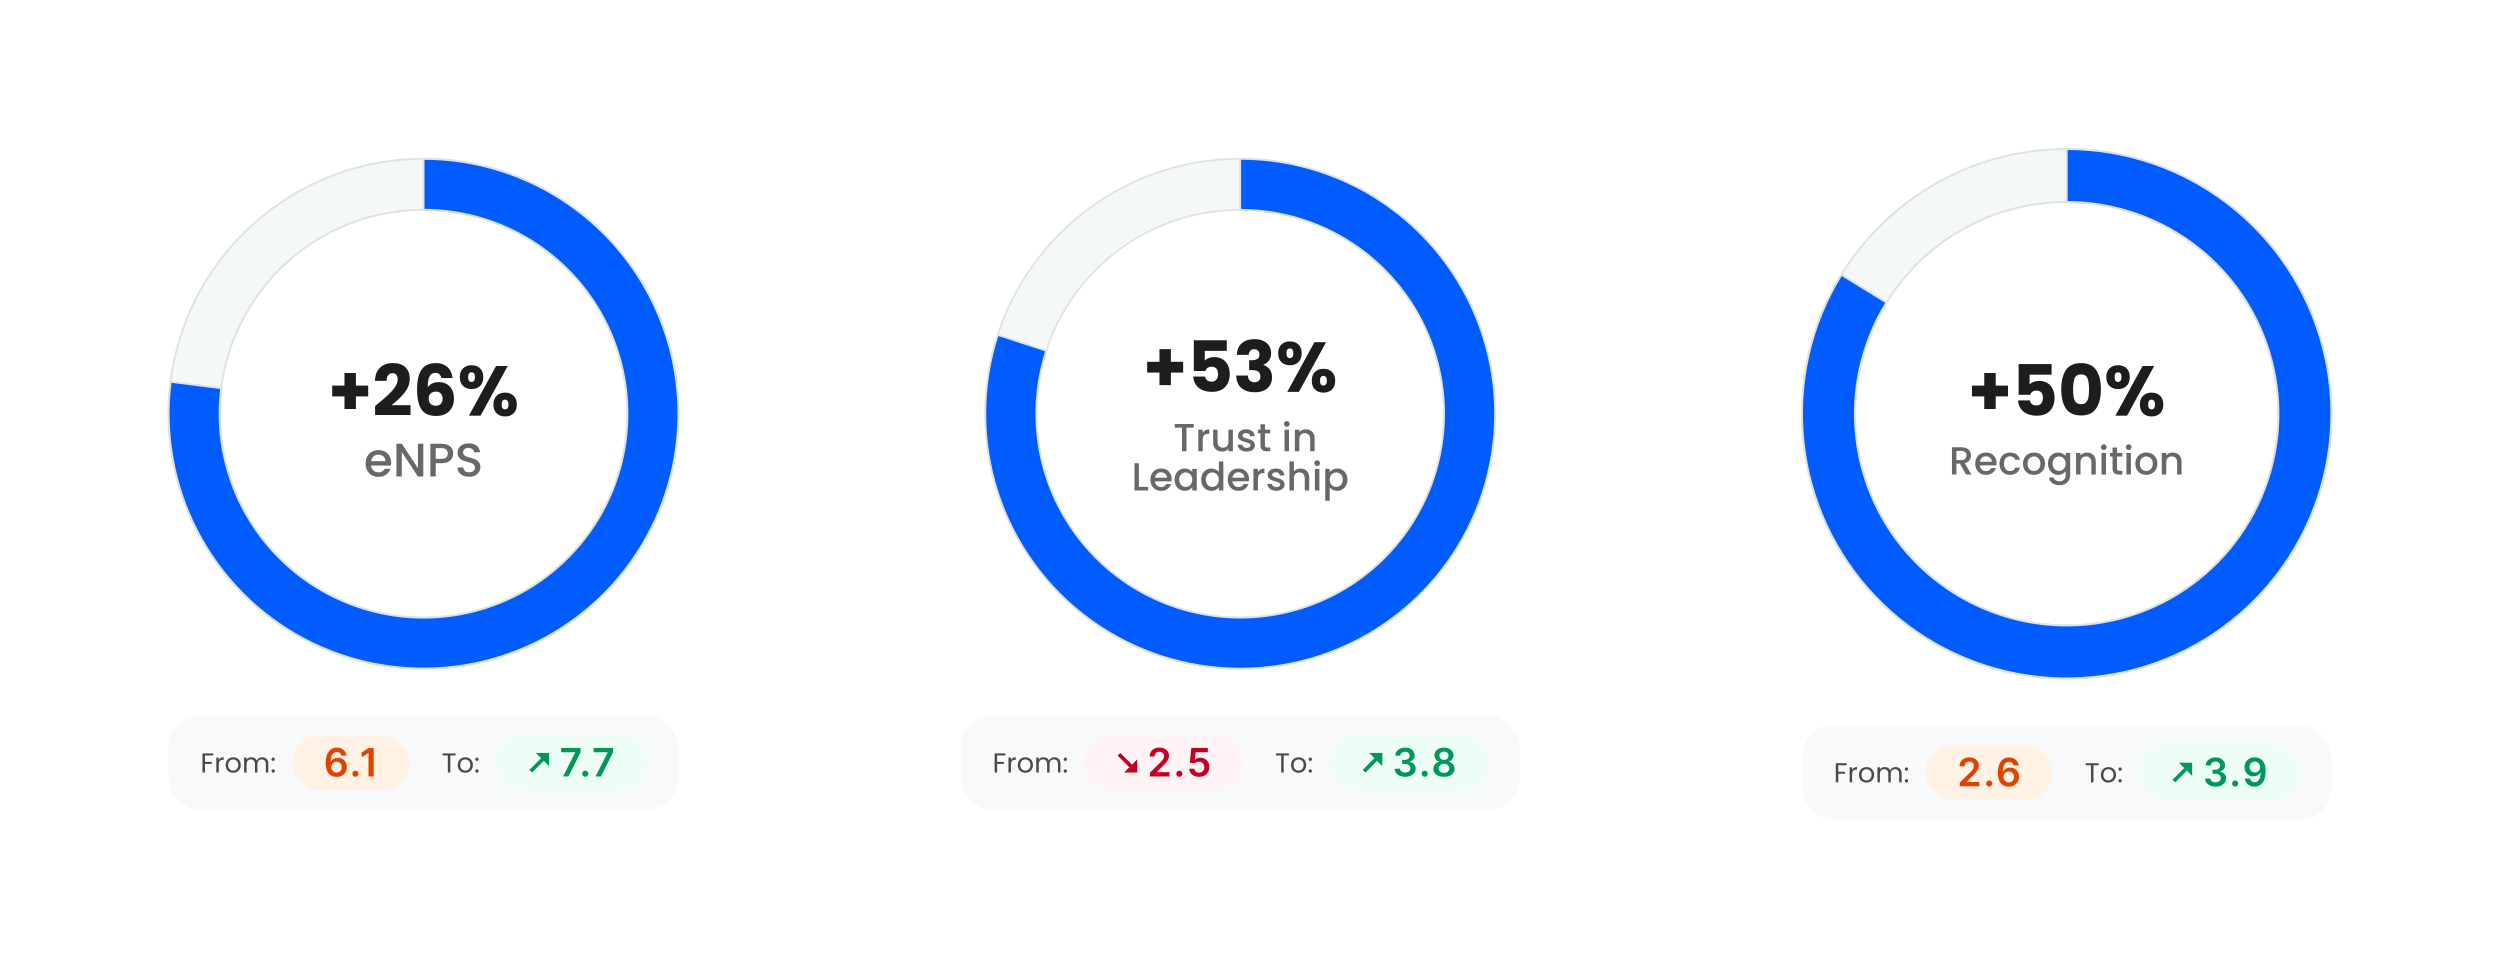
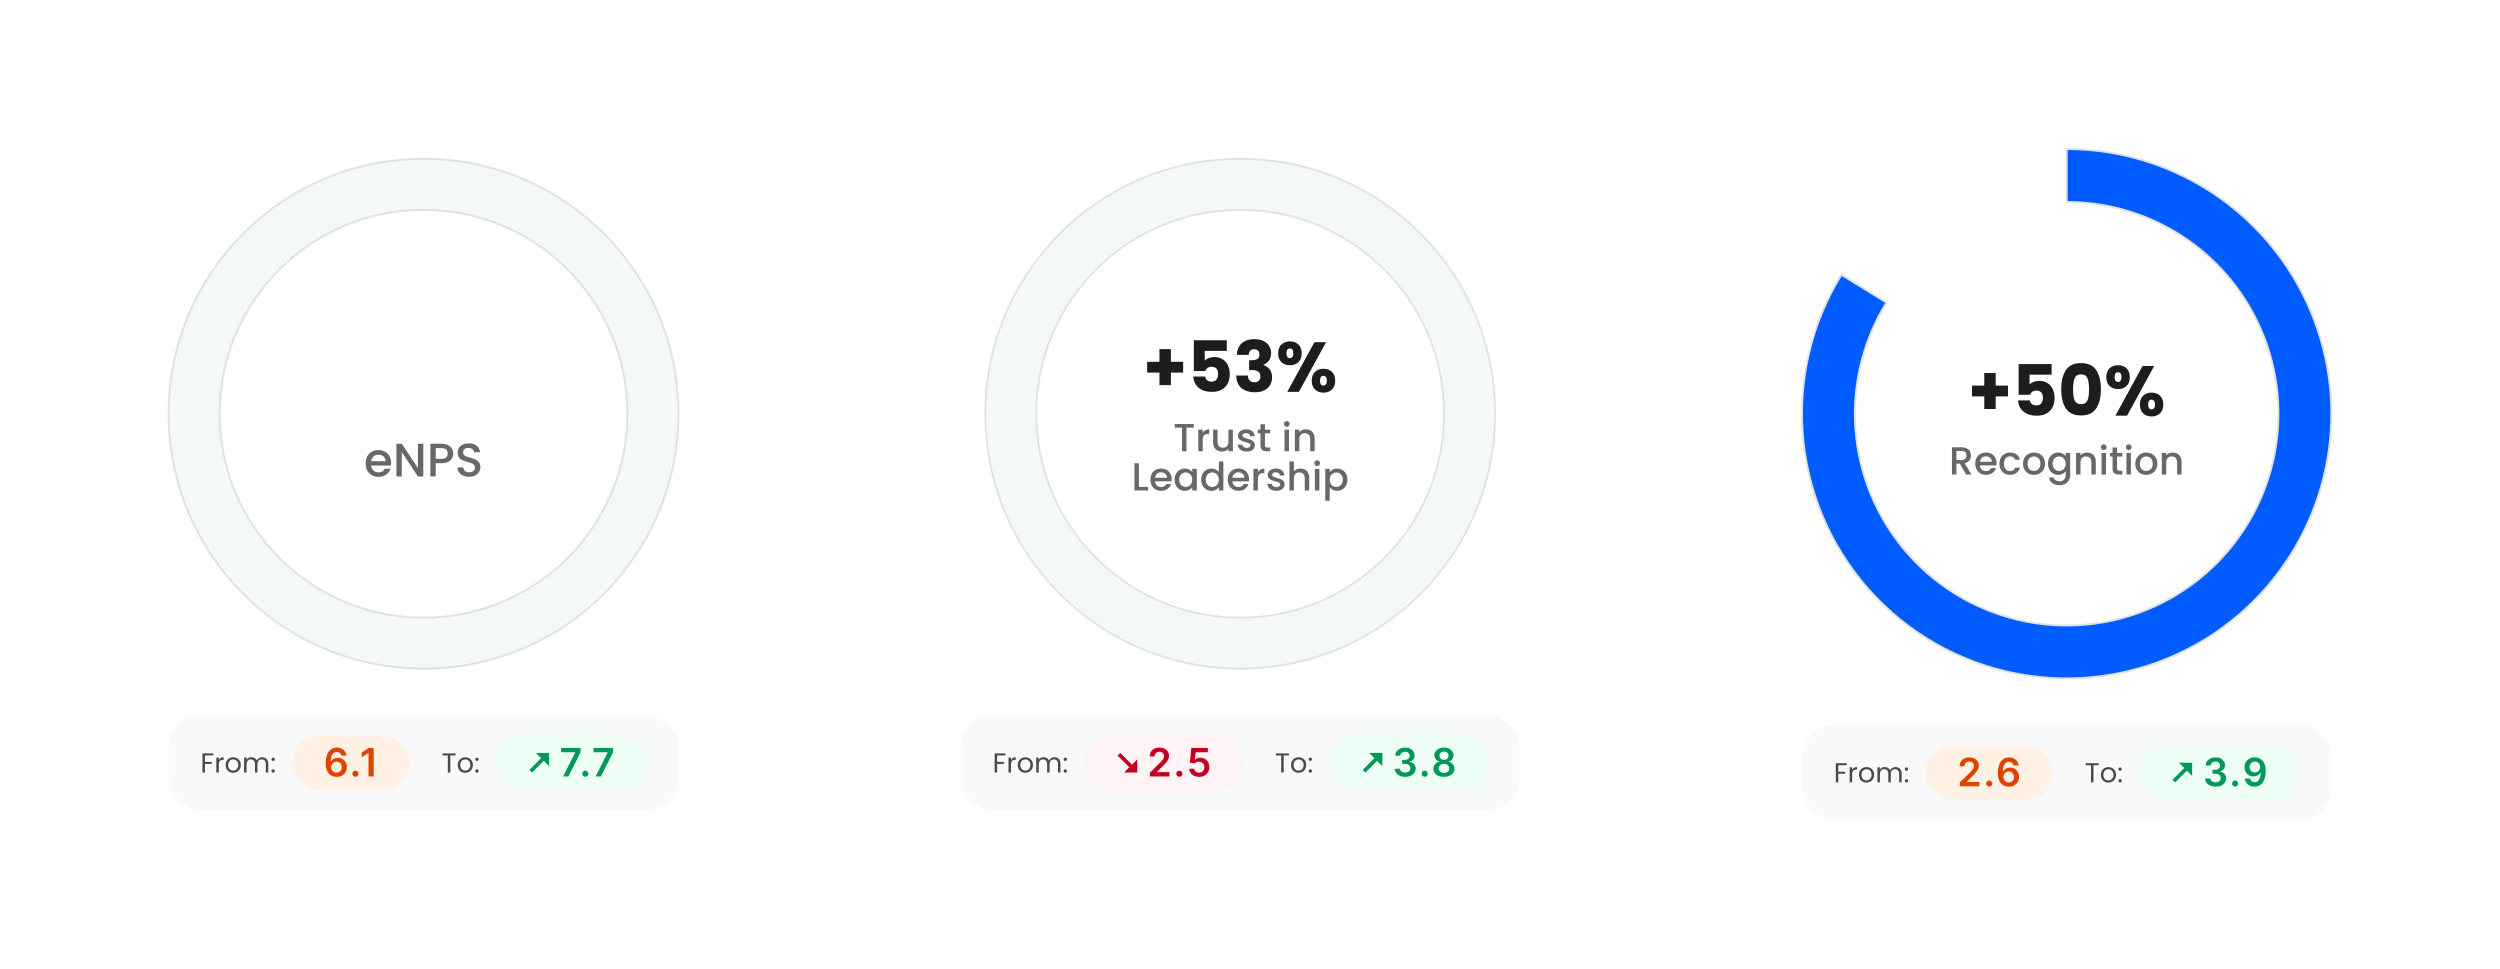
<svg xmlns="http://www.w3.org/2000/svg" width="1275" height="494" viewBox="0 0 1275 494" fill="none">
  <g filter="url(#filter0_ddd_14_401)">
    <rect x="38" y="48" width="356" height="406" rx="24" fill="white" />
-     <path d="M187.775 206.172H181.511V212.58H175.679V206.172H169.415V200.664H175.679V194.22H181.511V200.664H187.775V206.172ZM191.3 211.068C192.116 210.42 192.488 210.12 192.416 210.168C194.768 208.224 196.616 206.628 197.96 205.38C199.328 204.132 200.48 202.824 201.416 201.456C202.352 200.088 202.82 198.756 202.82 197.46C202.82 196.476 202.592 195.708 202.136 195.156C201.68 194.604 200.996 194.328 200.084 194.328C199.172 194.328 198.452 194.676 197.924 195.372C197.42 196.044 197.168 197.004 197.168 198.252H191.228C191.276 196.212 191.708 194.508 192.524 193.14C193.364 191.772 194.456 190.764 195.8 190.116C197.168 189.468 198.68 189.144 200.336 189.144C203.192 189.144 205.34 189.876 206.78 191.34C208.244 192.804 208.976 194.712 208.976 197.064C208.976 199.632 208.1 202.02 206.348 204.228C204.596 206.412 202.364 208.548 199.652 210.636H209.372V215.64H191.3V211.068ZM225.079 196.812C224.887 195.924 224.551 195.264 224.071 194.832C223.591 194.376 222.907 194.148 222.019 194.148C220.651 194.148 219.667 194.748 219.067 195.948C218.467 197.124 218.155 198.996 218.131 201.564C218.659 200.724 219.415 200.064 220.399 199.584C221.407 199.104 222.511 198.864 223.711 198.864C226.063 198.864 227.947 199.608 229.363 201.096C230.803 202.584 231.523 204.66 231.523 207.324C231.523 209.076 231.163 210.612 230.443 211.932C229.747 213.252 228.715 214.284 227.347 215.028C226.003 215.772 224.407 216.144 222.559 216.144C218.863 216.144 216.295 214.992 214.855 212.688C213.415 210.36 212.695 207.024 212.695 202.68C212.695 198.12 213.451 194.736 214.963 192.528C216.499 190.296 218.947 189.18 222.307 189.18C224.107 189.18 225.619 189.54 226.843 190.26C228.091 190.956 229.027 191.88 229.651 193.032C230.299 194.184 230.683 195.444 230.803 196.812H225.079ZM222.235 203.724C221.203 203.724 220.339 204.036 219.643 204.66C218.971 205.26 218.635 206.124 218.635 207.252C218.635 208.404 218.947 209.304 219.571 209.952C220.219 210.6 221.131 210.924 222.307 210.924C223.363 210.924 224.191 210.612 224.791 209.988C225.415 209.34 225.727 208.464 225.727 207.36C225.727 206.232 225.427 205.344 224.827 204.696C224.227 204.048 223.363 203.724 222.235 203.724ZM234.501 196.344C234.501 194.4 235.053 192.9 236.157 191.844C237.285 190.788 238.737 190.26 240.513 190.26C242.289 190.26 243.729 190.788 244.833 191.844C245.937 192.9 246.489 194.4 246.489 196.344C246.489 198.288 245.937 199.788 244.833 200.844C243.729 201.9 242.289 202.428 240.513 202.428C238.737 202.428 237.285 201.9 236.157 200.844C235.053 199.788 234.501 198.288 234.501 196.344ZM258.945 190.656L245.085 216H239.145L253.005 190.656H258.945ZM240.477 193.86C239.325 193.86 238.749 194.688 238.749 196.344C238.749 197.976 239.325 198.792 240.477 198.792C241.029 198.792 241.461 198.588 241.773 198.18C242.085 197.772 242.241 197.16 242.241 196.344C242.241 194.688 241.653 193.86 240.477 193.86ZM251.637 210.312C251.637 208.368 252.189 206.868 253.293 205.812C254.397 204.756 255.837 204.228 257.613 204.228C259.389 204.228 260.829 204.756 261.933 205.812C263.037 206.868 263.589 208.368 263.589 210.312C263.589 212.256 263.037 213.756 261.933 214.812C260.829 215.868 259.389 216.396 257.613 216.396C255.837 216.396 254.397 215.868 253.293 214.812C252.189 213.756 251.637 212.256 251.637 210.312ZM257.577 207.828C257.025 207.828 256.593 208.032 256.281 208.44C255.993 208.848 255.849 209.472 255.849 210.312C255.849 211.944 256.425 212.76 257.577 212.76C258.129 212.76 258.561 212.556 258.873 212.148C259.185 211.74 259.341 211.128 259.341 210.312C259.341 209.496 259.185 208.884 258.873 208.476C258.561 208.044 258.129 207.828 257.577 207.828Z" fill="#1D1D1B" />
    <path d="M199.486 240.064C199.486 240.56 199.454 241.008 199.39 241.408H189.286C189.366 242.464 189.758 243.312 190.462 243.952C191.166 244.592 192.03 244.912 193.054 244.912C194.526 244.912 195.566 244.296 196.174 243.064H199.126C198.726 244.28 197.998 245.28 196.942 246.064C195.902 246.832 194.606 247.216 193.054 247.216C191.79 247.216 190.654 246.936 189.646 246.376C188.654 245.8 187.87 245 187.294 243.976C186.734 242.936 186.454 241.736 186.454 240.376C186.454 239.016 186.726 237.824 187.27 236.8C187.83 235.76 188.606 234.96 189.598 234.4C190.606 233.84 191.758 233.56 193.054 233.56C194.302 233.56 195.414 233.832 196.39 234.376C197.366 234.92 198.126 235.688 198.67 236.68C199.214 237.656 199.486 238.784 199.486 240.064ZM196.63 239.2C196.614 238.192 196.254 237.384 195.55 236.776C194.846 236.168 193.974 235.864 192.934 235.864C191.99 235.864 191.182 236.168 190.51 236.776C189.838 237.368 189.438 238.176 189.31 239.2H196.63ZM215.883 247H213.147L204.915 234.544V247H202.179V230.296H204.915L213.147 242.728V230.296H215.883V247ZM231.14 235.288C231.14 236.136 230.94 236.936 230.54 237.688C230.14 238.44 229.5 239.056 228.62 239.536C227.74 240 226.612 240.232 225.236 240.232H222.212V247H219.476V230.32H225.236C226.516 230.32 227.596 230.544 228.476 230.992C229.372 231.424 230.036 232.016 230.468 232.768C230.916 233.52 231.14 234.36 231.14 235.288ZM225.236 238C226.276 238 227.052 237.768 227.564 237.304C228.076 236.824 228.332 236.152 228.332 235.288C228.332 233.464 227.3 232.552 225.236 232.552H222.212V238H225.236ZM239.245 247.168C238.125 247.168 237.117 246.976 236.221 246.592C235.325 246.192 234.621 245.632 234.109 244.912C233.597 244.192 233.341 243.352 233.341 242.392H236.269C236.333 243.112 236.613 243.704 237.109 244.168C237.621 244.632 238.333 244.864 239.245 244.864C240.189 244.864 240.925 244.64 241.453 244.192C241.981 243.728 242.245 243.136 242.245 242.416C242.245 241.856 242.077 241.4 241.741 241.048C241.421 240.696 241.013 240.424 240.517 240.232C240.037 240.04 239.365 239.832 238.501 239.608C237.413 239.32 236.525 239.032 235.837 238.744C235.165 238.44 234.589 237.976 234.109 237.352C233.629 236.728 233.389 235.896 233.389 234.856C233.389 233.896 233.629 233.056 234.109 232.336C234.589 231.616 235.261 231.064 236.125 230.68C236.989 230.296 237.989 230.104 239.125 230.104C240.741 230.104 242.061 230.512 243.085 231.328C244.125 232.128 244.701 233.232 244.813 234.64H241.789C241.741 234.032 241.453 233.512 240.925 233.08C240.397 232.648 239.701 232.432 238.837 232.432C238.053 232.432 237.413 232.632 236.917 233.032C236.421 233.432 236.173 234.008 236.173 234.76C236.173 235.272 236.325 235.696 236.629 236.032C236.949 236.352 237.349 236.608 237.829 236.8C238.309 236.992 238.965 237.2 239.797 237.424C240.901 237.728 241.797 238.032 242.485 238.336C243.189 238.64 243.781 239.112 244.261 239.752C244.757 240.376 245.005 241.216 245.005 242.272C245.005 243.12 244.773 243.92 244.309 244.672C243.861 245.424 243.197 246.032 242.317 246.496C241.453 246.944 240.429 247.168 239.245 247.168Z" fill="#686866" />
    <path d="M346 215C346 286.797 287.797 345 216 345C144.203 345 86 286.797 86 215C86 143.203 144.203 85 216 85C287.797 85 346 143.203 346 215ZM112 215C112 272.438 158.562 319 216 319C273.438 319 320 272.438 320 215C320 157.562 273.438 111 216 111C158.562 111 112 157.562 112 215Z" fill="#F5F8F9" stroke="#DFE2E3" />
-     <path d="M216 85C242.408 85 268.189 93.042 289.913 108.057C311.637 123.071 328.273 144.345 337.608 169.048C346.942 193.751 348.532 220.711 342.166 246.34C335.8 271.969 321.779 295.051 301.971 312.514C282.162 329.978 257.504 340.995 231.28 344.099C205.055 347.203 178.507 342.246 155.169 329.89C131.831 317.533 112.809 298.361 100.636 274.927C88.463 251.492 83.715 224.906 87.025 198.707L112.82 201.965C110.172 222.925 113.97 244.194 123.709 262.941C133.448 281.689 148.665 297.026 167.335 306.912C186.006 316.797 207.244 320.762 228.224 318.279C249.204 315.796 268.93 306.982 284.776 293.012C300.623 279.041 311.84 260.575 316.933 240.072C322.026 219.569 320.754 198.001 313.286 178.239C305.819 158.476 292.51 141.457 275.13 129.445C257.751 117.434 237.126 111 216 111V85Z" fill="#015CFF" stroke="#DFE2E3" />
    <rect x="86" y="369" width="260" height="48" rx="16" fill="#F7F9FA" />
    <path d="M108.776 388.242V389.278H104.534V392.568H107.978V393.604H104.534V398H103.26V388.242H108.776ZM111.588 391.574C111.812 391.135 112.13 390.795 112.54 390.552C112.96 390.309 113.469 390.188 114.066 390.188V391.504H113.73C112.302 391.504 111.588 392.279 111.588 393.828V398H110.314V390.328H111.588V391.574ZM118.883 398.126C118.164 398.126 117.511 397.963 116.923 397.636C116.344 397.309 115.887 396.847 115.551 396.25C115.224 395.643 115.061 394.943 115.061 394.15C115.061 393.366 115.229 392.675 115.565 392.078C115.91 391.471 116.377 391.009 116.965 390.692C117.553 390.365 118.211 390.202 118.939 390.202C119.667 390.202 120.325 390.365 120.913 390.692C121.501 391.009 121.963 391.467 122.299 392.064C122.644 392.661 122.817 393.357 122.817 394.15C122.817 394.943 122.64 395.643 122.285 396.25C121.94 396.847 121.468 397.309 120.871 397.636C120.274 397.963 119.611 398.126 118.883 398.126ZM118.883 397.006C119.34 397.006 119.77 396.899 120.171 396.684C120.572 396.469 120.894 396.147 121.137 395.718C121.389 395.289 121.515 394.766 121.515 394.15C121.515 393.534 121.394 393.011 121.151 392.582C120.908 392.153 120.591 391.835 120.199 391.63C119.807 391.415 119.382 391.308 118.925 391.308C118.458 391.308 118.029 391.415 117.637 391.63C117.254 391.835 116.946 392.153 116.713 392.582C116.48 393.011 116.363 393.534 116.363 394.15C116.363 394.775 116.475 395.303 116.699 395.732C116.932 396.161 117.24 396.483 117.623 396.698C118.006 396.903 118.426 397.006 118.883 397.006ZM133.718 390.188C134.315 390.188 134.847 390.314 135.314 390.566C135.781 390.809 136.149 391.177 136.42 391.672C136.691 392.167 136.826 392.769 136.826 393.478V398H135.566V393.66C135.566 392.895 135.375 392.311 134.992 391.91C134.619 391.499 134.11 391.294 133.466 391.294C132.803 391.294 132.276 391.509 131.884 391.938C131.492 392.358 131.296 392.969 131.296 393.772V398H130.036V393.66C130.036 392.895 129.845 392.311 129.462 391.91C129.089 391.499 128.58 391.294 127.936 391.294C127.273 391.294 126.746 391.509 126.354 391.938C125.962 392.358 125.766 392.969 125.766 393.772V398H124.492V390.328H125.766V391.434C126.018 391.033 126.354 390.725 126.774 390.51C127.203 390.295 127.675 390.188 128.188 390.188C128.832 390.188 129.401 390.333 129.896 390.622C130.391 390.911 130.759 391.336 131.002 391.896C131.217 391.355 131.571 390.935 132.066 390.636C132.561 390.337 133.111 390.188 133.718 390.188ZM139.322 398.084C139.079 398.084 138.874 398 138.706 397.832C138.538 397.664 138.454 397.459 138.454 397.216C138.454 396.973 138.538 396.768 138.706 396.6C138.874 396.432 139.079 396.348 139.322 396.348C139.555 396.348 139.751 396.432 139.91 396.6C140.078 396.768 140.162 396.973 140.162 397.216C140.162 397.459 140.078 397.664 139.91 397.832C139.751 398 139.555 398.084 139.322 398.084ZM139.322 392.092C139.079 392.092 138.874 392.008 138.706 391.84C138.538 391.672 138.454 391.467 138.454 391.224C138.454 390.981 138.538 390.776 138.706 390.608C138.874 390.44 139.079 390.356 139.322 390.356C139.555 390.356 139.751 390.44 139.91 390.608C140.078 390.776 140.162 390.981 140.162 391.224C140.162 391.467 140.078 391.672 139.91 391.84C139.751 392.008 139.555 392.092 139.322 392.092Z" fill="#4A4A49" />
    <rect x="149" y="379" width="60" height="28" rx="14" fill="#FFF2E5" />
    <path d="M171.641 400.199C170.945 400.194 170.265 400.073 169.602 399.837C168.94 399.595 168.343 399.205 167.813 398.665C167.282 398.12 166.861 397.398 166.548 396.499C166.236 395.594 166.082 394.474 166.087 393.139C166.087 391.894 166.219 390.784 166.485 389.808C166.75 388.833 167.131 388.009 167.628 387.337C168.125 386.66 168.724 386.143 169.425 385.788C170.13 385.433 170.919 385.256 171.79 385.256C172.704 385.256 173.513 385.436 174.219 385.795C174.929 386.155 175.502 386.648 175.938 387.273C176.373 387.893 176.643 388.594 176.747 389.375H174.155C174.022 388.816 173.75 388.371 173.338 388.04C172.931 387.704 172.415 387.536 171.79 387.536C170.781 387.536 170.005 387.973 169.46 388.849C168.921 389.725 168.648 390.928 168.644 392.457H168.743C168.975 392.041 169.276 391.683 169.645 391.385C170.014 391.087 170.431 390.857 170.895 390.696C171.364 390.53 171.859 390.447 172.379 390.447C173.232 390.447 173.996 390.651 174.673 391.058C175.355 391.465 175.895 392.027 176.293 392.741C176.691 393.452 176.887 394.266 176.882 395.185C176.887 396.141 176.669 397 176.229 397.763C175.789 398.52 175.175 399.117 174.389 399.553C173.603 399.988 172.687 400.204 171.641 400.199ZM171.627 398.068C172.143 398.068 172.604 397.943 173.012 397.692C173.419 397.441 173.741 397.102 173.977 396.676C174.214 396.25 174.33 395.772 174.325 395.241C174.33 394.721 174.217 394.25 173.985 393.828C173.757 393.407 173.442 393.073 173.04 392.827C172.637 392.58 172.178 392.457 171.662 392.457C171.279 392.457 170.921 392.531 170.59 392.678C170.258 392.824 169.969 393.028 169.723 393.288C169.477 393.544 169.283 393.842 169.141 394.183C169.003 394.519 168.932 394.879 168.928 395.263C168.932 395.769 169.051 396.236 169.283 396.662C169.515 397.088 169.834 397.429 170.242 397.685C170.649 397.94 171.11 398.068 171.627 398.068ZM181.27 400.156C180.839 400.156 180.47 400.005 180.162 399.702C179.854 399.399 179.703 399.029 179.708 398.594C179.703 398.168 179.854 397.803 180.162 397.5C180.47 397.197 180.839 397.045 181.27 397.045C181.687 397.045 182.049 397.197 182.357 397.5C182.669 397.803 182.828 398.168 182.833 398.594C182.828 398.883 182.752 399.145 182.605 399.382C182.463 399.619 182.274 399.808 182.037 399.95C181.805 400.088 181.549 400.156 181.27 400.156ZM190.578 385.455V400H187.943V388.018H187.858L184.456 390.192V387.777L188.071 385.455H190.578Z" fill="#E04300" />
    <path d="M232.329 388.242V389.278H229.669V398H228.395V389.278H225.721V388.242H232.329ZM237.243 398.126C236.525 398.126 235.871 397.963 235.283 397.636C234.705 397.309 234.247 396.847 233.911 396.25C233.585 395.643 233.421 394.943 233.421 394.15C233.421 393.366 233.589 392.675 233.925 392.078C234.271 391.471 234.737 391.009 235.325 390.692C235.913 390.365 236.571 390.202 237.299 390.202C238.027 390.202 238.685 390.365 239.273 390.692C239.861 391.009 240.323 391.467 240.659 392.064C241.005 392.661 241.177 393.357 241.177 394.15C241.177 394.943 241 395.643 240.645 396.25C240.3 396.847 239.829 397.309 239.231 397.636C238.634 397.963 237.971 398.126 237.243 398.126ZM237.243 397.006C237.701 397.006 238.13 396.899 238.531 396.684C238.933 396.469 239.255 396.147 239.497 395.718C239.749 395.289 239.875 394.766 239.875 394.15C239.875 393.534 239.754 393.011 239.511 392.582C239.269 392.153 238.951 391.835 238.559 391.63C238.167 391.415 237.743 391.308 237.285 391.308C236.819 391.308 236.389 391.415 235.997 391.63C235.615 391.835 235.307 392.153 235.073 392.582C234.84 393.011 234.723 393.534 234.723 394.15C234.723 394.775 234.835 395.303 235.059 395.732C235.293 396.161 235.601 396.483 235.983 396.698C236.366 396.903 236.786 397.006 237.243 397.006ZM243.258 398.084C243.016 398.084 242.81 398 242.642 397.832C242.474 397.664 242.39 397.459 242.39 397.216C242.39 396.973 242.474 396.768 242.642 396.6C242.81 396.432 243.016 396.348 243.258 396.348C243.492 396.348 243.688 396.432 243.846 396.6C244.014 396.768 244.098 396.973 244.098 397.216C244.098 397.459 244.014 397.664 243.846 397.832C243.688 398 243.492 398.084 243.258 398.084ZM243.258 392.092C243.016 392.092 242.81 392.008 242.642 391.84C242.474 391.672 242.39 391.467 242.39 391.224C242.39 390.981 242.474 390.776 242.642 390.608C242.81 390.44 243.016 390.356 243.258 390.356C243.492 390.356 243.688 390.44 243.846 390.608C244.014 390.776 244.098 390.981 244.098 391.224C244.098 391.467 244.014 391.672 243.846 391.84C243.688 392.008 243.492 392.092 243.258 392.092Z" fill="#4A4A49" />
    <rect x="253" y="379" width="77" height="28" rx="14" fill="#ECFEF5" />
    <path d="M275.96 390.682L270 396.642L271.358 398L277.318 392.04L280 394.722V388H273.278L275.96 390.682Z" fill="#009858" />
    <path d="M287.171 400L293.357 387.756V387.656H286.177V385.455H296.084V387.706L289.905 400H287.171ZM298.489 400.156C298.058 400.156 297.689 400.005 297.381 399.702C297.073 399.399 296.922 399.029 296.926 398.594C296.922 398.168 297.073 397.803 297.381 397.5C297.689 397.197 298.058 397.045 298.489 397.045C298.905 397.045 299.268 397.197 299.575 397.5C299.888 397.803 300.047 398.168 300.051 398.594C300.047 398.883 299.971 399.145 299.824 399.382C299.682 399.619 299.493 399.808 299.256 399.95C299.024 400.088 298.768 400.156 298.489 400.156ZM303.741 400L309.927 387.756V387.656H302.747V385.455H312.655V387.706L306.476 400H303.741Z" fill="#009858" />
  </g>
  <g filter="url(#filter1_ddd_14_401)">
    <rect x="442" y="53" width="381" height="396" rx="24" fill="white" />
    <path d="M603.414 194.023H597.15V200.431H591.318V194.023H585.054V188.515H591.318V182.071H597.15V188.515H603.414V194.023ZM625.659 182.935H614.427V187.903C614.907 187.375 615.579 186.943 616.443 186.607C617.307 186.271 618.243 186.103 619.251 186.103C621.051 186.103 622.539 186.511 623.715 187.327C624.915 188.143 625.791 189.199 626.343 190.495C626.895 191.791 627.171 193.195 627.171 194.707C627.171 197.515 626.379 199.747 624.795 201.403C623.211 203.035 620.979 203.851 618.099 203.851C616.179 203.851 614.511 203.527 613.095 202.879C611.679 202.207 610.587 201.283 609.819 200.107C609.051 198.931 608.631 197.575 608.559 196.039H614.571C614.715 196.783 615.063 197.407 615.615 197.911C616.167 198.391 616.923 198.631 617.883 198.631C619.011 198.631 619.851 198.271 620.403 197.551C620.955 196.831 621.231 195.871 621.231 194.671C621.231 193.495 620.943 192.595 620.367 191.971C619.791 191.347 618.951 191.035 617.847 191.035C617.031 191.035 616.359 191.239 615.831 191.647C615.303 192.031 614.955 192.547 614.787 193.195H608.847V177.535H625.659V182.935ZM630.785 184.987C630.881 182.419 631.721 180.439 633.305 179.047C634.889 177.655 637.037 176.959 639.749 176.959C641.549 176.959 643.085 177.271 644.357 177.895C645.653 178.519 646.625 179.371 647.273 180.451C647.945 181.531 648.281 182.743 648.281 184.087C648.281 185.671 647.885 186.967 647.093 187.975C646.301 188.959 645.377 189.631 644.321 189.991V190.135C645.689 190.591 646.769 191.347 647.561 192.403C648.353 193.459 648.749 194.815 648.749 196.471C648.749 197.959 648.401 199.279 647.705 200.431C647.033 201.559 646.037 202.447 644.717 203.095C643.421 203.743 641.873 204.067 640.073 204.067C637.193 204.067 634.889 203.359 633.161 201.943C631.457 200.527 630.557 198.391 630.461 195.535H636.437C636.461 196.591 636.761 197.431 637.337 198.055C637.913 198.655 638.753 198.955 639.857 198.955C640.793 198.955 641.513 198.691 642.017 198.163C642.545 197.611 642.809 196.891 642.809 196.003C642.809 194.851 642.437 194.023 641.693 193.519C640.973 192.991 639.809 192.727 638.201 192.727H637.049V187.723H638.201C639.425 187.723 640.409 187.519 641.153 187.111C641.921 186.679 642.305 185.923 642.305 184.843C642.305 183.979 642.065 183.307 641.585 182.827C641.105 182.347 640.445 182.107 639.605 182.107C638.693 182.107 638.009 182.383 637.553 182.935C637.121 183.487 636.869 184.171 636.797 184.987H630.785ZM651.862 184.195C651.862 182.251 652.414 180.751 653.518 179.695C654.646 178.639 656.098 178.111 657.874 178.111C659.65 178.111 661.09 178.639 662.194 179.695C663.298 180.751 663.85 182.251 663.85 184.195C663.85 186.139 663.298 187.639 662.194 188.695C661.09 189.751 659.65 190.279 657.874 190.279C656.098 190.279 654.646 189.751 653.518 188.695C652.414 187.639 651.862 186.139 651.862 184.195ZM676.306 178.507L662.446 203.851H656.506L670.366 178.507H676.306ZM657.838 181.711C656.686 181.711 656.11 182.539 656.11 184.195C656.11 185.827 656.686 186.643 657.838 186.643C658.39 186.643 658.822 186.439 659.134 186.031C659.446 185.623 659.602 185.011 659.602 184.195C659.602 182.539 659.014 181.711 657.838 181.711ZM668.998 198.163C668.998 196.219 669.55 194.719 670.654 193.663C671.758 192.607 673.198 192.079 674.974 192.079C676.75 192.079 678.19 192.607 679.294 193.663C680.398 194.719 680.95 196.219 680.95 198.163C680.95 200.107 680.398 201.607 679.294 202.663C678.19 203.719 676.75 204.247 674.974 204.247C673.198 204.247 671.758 203.719 670.654 202.663C669.55 201.607 668.998 200.107 668.998 198.163ZM674.938 195.679C674.386 195.679 673.954 195.883 673.642 196.291C673.354 196.699 673.21 197.323 673.21 198.163C673.21 199.795 673.786 200.611 674.938 200.611C675.49 200.611 675.922 200.407 676.234 199.999C676.546 199.591 676.702 198.979 676.702 198.163C676.702 197.347 676.546 196.735 676.234 196.327C675.922 195.895 675.49 195.679 674.938 195.679Z" fill="#1D1D1B" />
-     <path d="M608.81 220.249V222.109H605.11V234.149H602.83V222.109H599.11V220.249H608.81ZM613.399 224.729C613.733 224.169 614.173 223.736 614.719 223.429C615.279 223.109 615.939 222.949 616.699 222.949V225.309H616.119C615.226 225.309 614.546 225.536 614.079 225.989C613.626 226.442 613.399 227.229 613.399 228.349V234.149H611.119V223.129H613.399V224.729ZM628.775 223.129V234.149H626.495V232.849C626.135 233.302 625.662 233.662 625.075 233.929C624.502 234.182 623.888 234.309 623.235 234.309C622.368 234.309 621.588 234.129 620.895 233.769C620.215 233.409 619.675 232.876 619.275 232.169C618.888 231.462 618.695 230.609 618.695 229.609V223.129H620.955V229.269C620.955 230.256 621.202 231.016 621.695 231.549C622.188 232.069 622.862 232.329 623.715 232.329C624.568 232.329 625.242 232.069 625.735 231.549C626.242 231.016 626.495 230.256 626.495 229.269V223.129H628.775ZM635.783 234.329C634.917 234.329 634.137 234.176 633.443 233.869C632.763 233.549 632.223 233.122 631.823 232.589C631.423 232.042 631.21 231.436 631.183 230.769H633.543C633.583 231.236 633.803 231.629 634.203 231.949C634.617 232.256 635.13 232.409 635.743 232.409C636.383 232.409 636.877 232.289 637.223 232.049C637.583 231.796 637.763 231.476 637.763 231.089C637.763 230.676 637.563 230.369 637.163 230.169C636.777 229.969 636.157 229.749 635.303 229.509C634.477 229.282 633.803 229.062 633.283 228.849C632.763 228.636 632.31 228.309 631.923 227.869C631.55 227.429 631.363 226.849 631.363 226.129C631.363 225.542 631.537 225.009 631.883 224.529C632.23 224.036 632.723 223.649 633.363 223.369C634.017 223.089 634.763 222.949 635.603 222.949C636.857 222.949 637.863 223.269 638.623 223.909C639.397 224.536 639.81 225.396 639.863 226.489H637.583C637.543 225.996 637.343 225.602 636.983 225.309C636.623 225.016 636.137 224.869 635.523 224.869C634.923 224.869 634.463 224.982 634.143 225.209C633.823 225.436 633.663 225.736 633.663 226.109C633.663 226.402 633.77 226.649 633.983 226.849C634.197 227.049 634.457 227.209 634.763 227.329C635.07 227.436 635.523 227.576 636.123 227.749C636.923 227.962 637.577 228.182 638.083 228.409C638.603 228.622 639.05 228.942 639.423 229.369C639.797 229.796 639.99 230.362 640.003 231.069C640.003 231.696 639.83 232.256 639.483 232.749C639.137 233.242 638.643 233.629 638.003 233.909C637.377 234.189 636.637 234.329 635.783 234.329ZM645.127 224.989V231.089C645.127 231.502 645.22 231.802 645.407 231.989C645.607 232.162 645.94 232.249 646.407 232.249H647.807V234.149H646.007C644.98 234.149 644.193 233.909 643.647 233.429C643.1 232.949 642.827 232.169 642.827 231.089V224.989H641.527V223.129H642.827V220.389H645.127V223.129H647.807V224.989H645.127ZM656.264 221.669C655.85 221.669 655.504 221.529 655.224 221.249C654.944 220.969 654.804 220.622 654.804 220.209C654.804 219.796 654.944 219.449 655.224 219.169C655.504 218.889 655.85 218.749 656.264 218.749C656.664 218.749 657.004 218.889 657.284 219.169C657.564 219.449 657.704 219.796 657.704 220.209C657.704 220.622 657.564 220.969 657.284 221.249C657.004 221.529 656.664 221.669 656.264 221.669ZM657.384 223.129V234.149H655.104V223.129H657.384ZM665.937 222.949C666.804 222.949 667.577 223.129 668.257 223.489C668.95 223.849 669.49 224.382 669.877 225.089C670.264 225.796 670.457 226.649 670.457 227.649V234.149H668.197V227.989C668.197 227.002 667.95 226.249 667.457 225.729C666.964 225.196 666.29 224.929 665.437 224.929C664.584 224.929 663.904 225.196 663.397 225.729C662.904 226.249 662.657 227.002 662.657 227.989V234.149H660.377V223.129H662.657V224.389C663.03 223.936 663.504 223.582 664.077 223.329C664.664 223.076 665.284 222.949 665.937 222.949ZM580.85 252.309H585.55V254.149H578.57V240.249H580.85V252.309ZM597.557 248.369C597.557 248.782 597.53 249.156 597.477 249.489H589.057C589.124 250.369 589.45 251.076 590.037 251.609C590.624 252.142 591.344 252.409 592.197 252.409C593.424 252.409 594.29 251.896 594.797 250.869H597.257C596.924 251.882 596.317 252.716 595.437 253.369C594.57 254.009 593.49 254.329 592.197 254.329C591.144 254.329 590.197 254.096 589.357 253.629C588.53 253.149 587.877 252.482 587.397 251.629C586.93 250.762 586.697 249.762 586.697 248.629C586.697 247.496 586.924 246.502 587.377 245.649C587.844 244.782 588.49 244.116 589.317 243.649C590.157 243.182 591.117 242.949 592.197 242.949C593.237 242.949 594.164 243.176 594.977 243.629C595.79 244.082 596.424 244.722 596.877 245.549C597.33 246.362 597.557 247.302 597.557 248.369ZM595.177 247.649C595.164 246.809 594.864 246.136 594.277 245.629C593.69 245.122 592.964 244.869 592.097 244.869C591.31 244.869 590.637 245.122 590.077 245.629C589.517 246.122 589.184 246.796 589.077 247.649H595.177ZM599.041 248.589C599.041 247.482 599.267 246.502 599.721 245.649C600.187 244.796 600.814 244.136 601.601 243.669C602.401 243.189 603.281 242.949 604.241 242.949C605.107 242.949 605.861 243.122 606.501 243.469C607.154 243.802 607.674 244.222 608.061 244.729V243.129H610.361V254.149H608.061V252.509C607.674 253.029 607.147 253.462 606.481 253.809C605.814 254.156 605.054 254.329 604.201 254.329C603.254 254.329 602.387 254.089 601.601 253.609C600.814 253.116 600.187 252.436 599.721 251.569C599.267 250.689 599.041 249.696 599.041 248.589ZM608.061 248.629C608.061 247.869 607.901 247.209 607.581 246.649C607.274 246.089 606.867 245.662 606.361 245.369C605.854 245.076 605.307 244.929 604.721 244.929C604.134 244.929 603.587 245.076 603.081 245.369C602.574 245.649 602.161 246.069 601.841 246.629C601.534 247.176 601.381 247.829 601.381 248.589C601.381 249.349 601.534 250.016 601.841 250.589C602.161 251.162 602.574 251.602 603.081 251.909C603.601 252.202 604.147 252.349 604.721 252.349C605.307 252.349 605.854 252.202 606.361 251.909C606.867 251.616 607.274 251.189 607.581 250.629C607.901 250.056 608.061 249.389 608.061 248.629ZM612.595 248.589C612.595 247.482 612.822 246.502 613.275 245.649C613.742 244.796 614.369 244.136 615.155 243.669C615.955 243.189 616.842 242.949 617.815 242.949C618.535 242.949 619.242 243.109 619.935 243.429C620.642 243.736 621.202 244.149 621.615 244.669V239.349H623.916V254.149H621.615V252.489C621.242 253.022 620.722 253.462 620.055 253.809C619.402 254.156 618.649 254.329 617.795 254.329C616.835 254.329 615.955 254.089 615.155 253.609C614.369 253.116 613.742 252.436 613.275 251.569C612.822 250.689 612.595 249.696 612.595 248.589ZM621.615 248.629C621.615 247.869 621.455 247.209 621.135 246.649C620.829 246.089 620.422 245.662 619.915 245.369C619.409 245.076 618.862 244.929 618.275 244.929C617.689 244.929 617.142 245.076 616.635 245.369C616.129 245.649 615.715 246.069 615.395 246.629C615.089 247.176 614.935 247.829 614.935 248.589C614.935 249.349 615.089 250.016 615.395 250.589C615.715 251.162 616.129 251.602 616.635 251.909C617.155 252.202 617.702 252.349 618.275 252.349C618.862 252.349 619.409 252.202 619.915 251.909C620.422 251.616 620.829 251.189 621.135 250.629C621.455 250.056 621.615 249.389 621.615 248.629ZM637.01 248.369C637.01 248.782 636.984 249.156 636.93 249.489H628.51C628.577 250.369 628.904 251.076 629.49 251.609C630.077 252.142 630.797 252.409 631.65 252.409C632.877 252.409 633.744 251.896 634.25 250.869H636.71C636.377 251.882 635.77 252.716 634.89 253.369C634.024 254.009 632.944 254.329 631.65 254.329C630.597 254.329 629.65 254.096 628.81 253.629C627.984 253.149 627.33 252.482 626.85 251.629C626.384 250.762 626.15 249.762 626.15 248.629C626.15 247.496 626.377 246.502 626.83 245.649C627.297 244.782 627.944 244.116 628.77 243.649C629.61 243.182 630.57 242.949 631.65 242.949C632.69 242.949 633.617 243.176 634.43 243.629C635.244 244.082 635.877 244.722 636.33 245.549C636.784 246.362 637.01 247.302 637.01 248.369ZM634.63 247.649C634.617 246.809 634.317 246.136 633.73 245.629C633.144 245.122 632.417 244.869 631.55 244.869C630.764 244.869 630.09 245.122 629.53 245.629C628.97 246.122 628.637 246.796 628.53 247.649H634.63ZM641.534 244.729C641.867 244.169 642.307 243.736 642.854 243.429C643.414 243.109 644.074 242.949 644.834 242.949V245.309H644.254C643.361 245.309 642.681 245.536 642.214 245.989C641.761 246.442 641.534 247.229 641.534 248.349V254.149H639.254V243.129H641.534V244.729ZM650.93 254.329C650.063 254.329 649.283 254.176 648.59 253.869C647.91 253.549 647.37 253.122 646.97 252.589C646.57 252.042 646.356 251.436 646.33 250.769H648.69C648.73 251.236 648.95 251.629 649.35 251.949C649.763 252.256 650.276 252.409 650.89 252.409C651.53 252.409 652.023 252.289 652.37 252.049C652.73 251.796 652.91 251.476 652.91 251.089C652.91 250.676 652.71 250.369 652.31 250.169C651.923 249.969 651.303 249.749 650.45 249.509C649.623 249.282 648.95 249.062 648.43 248.849C647.91 248.636 647.456 248.309 647.07 247.869C646.696 247.429 646.51 246.849 646.51 246.129C646.51 245.542 646.683 245.009 647.03 244.529C647.376 244.036 647.87 243.649 648.51 243.369C649.163 243.089 649.91 242.949 650.75 242.949C652.003 242.949 653.01 243.269 653.77 243.909C654.543 244.536 654.956 245.396 655.01 246.489H652.73C652.69 245.996 652.49 245.602 652.13 245.309C651.77 245.016 651.283 244.869 650.67 244.869C650.07 244.869 649.61 244.982 649.29 245.209C648.97 245.436 648.81 245.736 648.81 246.109C648.81 246.402 648.916 246.649 649.13 246.849C649.343 247.049 649.603 247.209 649.91 247.329C650.216 247.436 650.67 247.576 651.27 247.749C652.07 247.962 652.723 248.182 653.23 248.409C653.75 248.622 654.196 248.942 654.57 249.369C654.943 249.796 655.136 250.362 655.15 251.069C655.15 251.696 654.976 252.256 654.63 252.749C654.283 253.242 653.79 253.629 653.15 253.909C652.523 254.189 651.783 254.329 650.93 254.329ZM663.313 242.949C664.153 242.949 664.9 243.129 665.553 243.489C666.22 243.849 666.74 244.382 667.113 245.089C667.5 245.796 667.693 246.649 667.693 247.649V254.149H665.433V247.989C665.433 247.002 665.187 246.249 664.693 245.729C664.2 245.196 663.527 244.929 662.673 244.929C661.82 244.929 661.14 245.196 660.633 245.729C660.14 246.249 659.893 247.002 659.893 247.989V254.149H657.613V239.349H659.893V244.409C660.28 243.942 660.767 243.582 661.353 243.329C661.953 243.076 662.607 242.949 663.313 242.949ZM671.762 241.669C671.348 241.669 671.002 241.529 670.722 241.249C670.442 240.969 670.302 240.622 670.302 240.209C670.302 239.796 670.442 239.449 670.722 239.169C671.002 238.889 671.348 238.749 671.762 238.749C672.162 238.749 672.502 238.889 672.782 239.169C673.062 239.449 673.202 239.796 673.202 240.209C673.202 240.622 673.062 240.969 672.782 241.249C672.502 241.529 672.162 241.669 671.762 241.669ZM672.882 243.129V254.149H670.602V243.129H672.882ZM678.155 244.749C678.542 244.242 679.068 243.816 679.735 243.469C680.402 243.122 681.155 242.949 681.995 242.949C682.955 242.949 683.828 243.189 684.615 243.669C685.415 244.136 686.042 244.796 686.495 245.649C686.948 246.502 687.175 247.482 687.175 248.589C687.175 249.696 686.948 250.689 686.495 251.569C686.042 252.436 685.415 253.116 684.615 253.609C683.828 254.089 682.955 254.329 681.995 254.329C681.155 254.329 680.408 254.162 679.755 253.829C679.102 253.482 678.568 253.056 678.155 252.549V259.389H675.875V243.129H678.155V244.749ZM684.855 248.589C684.855 247.829 684.695 247.176 684.375 246.629C684.068 246.069 683.655 245.649 683.135 245.369C682.628 245.076 682.082 244.929 681.495 244.929C680.922 244.929 680.375 245.076 679.855 245.369C679.348 245.662 678.935 246.089 678.615 246.649C678.308 247.209 678.155 247.869 678.155 248.629C678.155 249.389 678.308 250.056 678.615 250.629C678.935 251.189 679.348 251.616 679.855 251.909C680.375 252.202 680.922 252.349 681.495 252.349C682.082 252.349 682.628 252.202 683.135 251.909C683.655 251.602 684.068 251.162 684.375 250.589C684.695 250.016 684.855 249.349 684.855 248.589Z" fill="#686866" />
+     <path d="M608.81 220.249V222.109H605.11V234.149H602.83V222.109H599.11V220.249H608.81ZM613.399 224.729C613.733 224.169 614.173 223.736 614.719 223.429C615.279 223.109 615.939 222.949 616.699 222.949V225.309H616.119C615.226 225.309 614.546 225.536 614.079 225.989C613.626 226.442 613.399 227.229 613.399 228.349V234.149H611.119V223.129H613.399V224.729ZM628.775 223.129V234.149H626.495V232.849C626.135 233.302 625.662 233.662 625.075 233.929C624.502 234.182 623.888 234.309 623.235 234.309C622.368 234.309 621.588 234.129 620.895 233.769C620.215 233.409 619.675 232.876 619.275 232.169C618.888 231.462 618.695 230.609 618.695 229.609V223.129H620.955V229.269C620.955 230.256 621.202 231.016 621.695 231.549C622.188 232.069 622.862 232.329 623.715 232.329C624.568 232.329 625.242 232.069 625.735 231.549C626.242 231.016 626.495 230.256 626.495 229.269V223.129H628.775ZM635.783 234.329C634.917 234.329 634.137 234.176 633.443 233.869C632.763 233.549 632.223 233.122 631.823 232.589C631.423 232.042 631.21 231.436 631.183 230.769H633.543C633.583 231.236 633.803 231.629 634.203 231.949C634.617 232.256 635.13 232.409 635.743 232.409C636.383 232.409 636.877 232.289 637.223 232.049C637.583 231.796 637.763 231.476 637.763 231.089C637.763 230.676 637.563 230.369 637.163 230.169C636.777 229.969 636.157 229.749 635.303 229.509C634.477 229.282 633.803 229.062 633.283 228.849C632.763 228.636 632.31 228.309 631.923 227.869C631.55 227.429 631.363 226.849 631.363 226.129C631.363 225.542 631.537 225.009 631.883 224.529C632.23 224.036 632.723 223.649 633.363 223.369C634.017 223.089 634.763 222.949 635.603 222.949C636.857 222.949 637.863 223.269 638.623 223.909C639.397 224.536 639.81 225.396 639.863 226.489H637.583C637.543 225.996 637.343 225.602 636.983 225.309C636.623 225.016 636.137 224.869 635.523 224.869C634.923 224.869 634.463 224.982 634.143 225.209C633.823 225.436 633.663 225.736 633.663 226.109C633.663 226.402 633.77 226.649 633.983 226.849C635.07 227.436 635.523 227.576 636.123 227.749C636.923 227.962 637.577 228.182 638.083 228.409C638.603 228.622 639.05 228.942 639.423 229.369C639.797 229.796 639.99 230.362 640.003 231.069C640.003 231.696 639.83 232.256 639.483 232.749C639.137 233.242 638.643 233.629 638.003 233.909C637.377 234.189 636.637 234.329 635.783 234.329ZM645.127 224.989V231.089C645.127 231.502 645.22 231.802 645.407 231.989C645.607 232.162 645.94 232.249 646.407 232.249H647.807V234.149H646.007C644.98 234.149 644.193 233.909 643.647 233.429C643.1 232.949 642.827 232.169 642.827 231.089V224.989H641.527V223.129H642.827V220.389H645.127V223.129H647.807V224.989H645.127ZM656.264 221.669C655.85 221.669 655.504 221.529 655.224 221.249C654.944 220.969 654.804 220.622 654.804 220.209C654.804 219.796 654.944 219.449 655.224 219.169C655.504 218.889 655.85 218.749 656.264 218.749C656.664 218.749 657.004 218.889 657.284 219.169C657.564 219.449 657.704 219.796 657.704 220.209C657.704 220.622 657.564 220.969 657.284 221.249C657.004 221.529 656.664 221.669 656.264 221.669ZM657.384 223.129V234.149H655.104V223.129H657.384ZM665.937 222.949C666.804 222.949 667.577 223.129 668.257 223.489C668.95 223.849 669.49 224.382 669.877 225.089C670.264 225.796 670.457 226.649 670.457 227.649V234.149H668.197V227.989C668.197 227.002 667.95 226.249 667.457 225.729C666.964 225.196 666.29 224.929 665.437 224.929C664.584 224.929 663.904 225.196 663.397 225.729C662.904 226.249 662.657 227.002 662.657 227.989V234.149H660.377V223.129H662.657V224.389C663.03 223.936 663.504 223.582 664.077 223.329C664.664 223.076 665.284 222.949 665.937 222.949ZM580.85 252.309H585.55V254.149H578.57V240.249H580.85V252.309ZM597.557 248.369C597.557 248.782 597.53 249.156 597.477 249.489H589.057C589.124 250.369 589.45 251.076 590.037 251.609C590.624 252.142 591.344 252.409 592.197 252.409C593.424 252.409 594.29 251.896 594.797 250.869H597.257C596.924 251.882 596.317 252.716 595.437 253.369C594.57 254.009 593.49 254.329 592.197 254.329C591.144 254.329 590.197 254.096 589.357 253.629C588.53 253.149 587.877 252.482 587.397 251.629C586.93 250.762 586.697 249.762 586.697 248.629C586.697 247.496 586.924 246.502 587.377 245.649C587.844 244.782 588.49 244.116 589.317 243.649C590.157 243.182 591.117 242.949 592.197 242.949C593.237 242.949 594.164 243.176 594.977 243.629C595.79 244.082 596.424 244.722 596.877 245.549C597.33 246.362 597.557 247.302 597.557 248.369ZM595.177 247.649C595.164 246.809 594.864 246.136 594.277 245.629C593.69 245.122 592.964 244.869 592.097 244.869C591.31 244.869 590.637 245.122 590.077 245.629C589.517 246.122 589.184 246.796 589.077 247.649H595.177ZM599.041 248.589C599.041 247.482 599.267 246.502 599.721 245.649C600.187 244.796 600.814 244.136 601.601 243.669C602.401 243.189 603.281 242.949 604.241 242.949C605.107 242.949 605.861 243.122 606.501 243.469C607.154 243.802 607.674 244.222 608.061 244.729V243.129H610.361V254.149H608.061V252.509C607.674 253.029 607.147 253.462 606.481 253.809C605.814 254.156 605.054 254.329 604.201 254.329C603.254 254.329 602.387 254.089 601.601 253.609C600.814 253.116 600.187 252.436 599.721 251.569C599.267 250.689 599.041 249.696 599.041 248.589ZM608.061 248.629C608.061 247.869 607.901 247.209 607.581 246.649C607.274 246.089 606.867 245.662 606.361 245.369C605.854 245.076 605.307 244.929 604.721 244.929C604.134 244.929 603.587 245.076 603.081 245.369C602.574 245.649 602.161 246.069 601.841 246.629C601.534 247.176 601.381 247.829 601.381 248.589C601.381 249.349 601.534 250.016 601.841 250.589C602.161 251.162 602.574 251.602 603.081 251.909C603.601 252.202 604.147 252.349 604.721 252.349C605.307 252.349 605.854 252.202 606.361 251.909C606.867 251.616 607.274 251.189 607.581 250.629C607.901 250.056 608.061 249.389 608.061 248.629ZM612.595 248.589C612.595 247.482 612.822 246.502 613.275 245.649C613.742 244.796 614.369 244.136 615.155 243.669C615.955 243.189 616.842 242.949 617.815 242.949C618.535 242.949 619.242 243.109 619.935 243.429C620.642 243.736 621.202 244.149 621.615 244.669V239.349H623.916V254.149H621.615V252.489C621.242 253.022 620.722 253.462 620.055 253.809C619.402 254.156 618.649 254.329 617.795 254.329C616.835 254.329 615.955 254.089 615.155 253.609C614.369 253.116 613.742 252.436 613.275 251.569C612.822 250.689 612.595 249.696 612.595 248.589ZM621.615 248.629C621.615 247.869 621.455 247.209 621.135 246.649C620.829 246.089 620.422 245.662 619.915 245.369C619.409 245.076 618.862 244.929 618.275 244.929C617.689 244.929 617.142 245.076 616.635 245.369C616.129 245.649 615.715 246.069 615.395 246.629C615.089 247.176 614.935 247.829 614.935 248.589C614.935 249.349 615.089 250.016 615.395 250.589C615.715 251.162 616.129 251.602 616.635 251.909C617.155 252.202 617.702 252.349 618.275 252.349C618.862 252.349 619.409 252.202 619.915 251.909C620.422 251.616 620.829 251.189 621.135 250.629C621.455 250.056 621.615 249.389 621.615 248.629ZM637.01 248.369C637.01 248.782 636.984 249.156 636.93 249.489H628.51C628.577 250.369 628.904 251.076 629.49 251.609C630.077 252.142 630.797 252.409 631.65 252.409C632.877 252.409 633.744 251.896 634.25 250.869H636.71C636.377 251.882 635.77 252.716 634.89 253.369C634.024 254.009 632.944 254.329 631.65 254.329C630.597 254.329 629.65 254.096 628.81 253.629C627.984 253.149 627.33 252.482 626.85 251.629C626.384 250.762 626.15 249.762 626.15 248.629C626.15 247.496 626.377 246.502 626.83 245.649C627.297 244.782 627.944 244.116 628.77 243.649C629.61 243.182 630.57 242.949 631.65 242.949C632.69 242.949 633.617 243.176 634.43 243.629C635.244 244.082 635.877 244.722 636.33 245.549C636.784 246.362 637.01 247.302 637.01 248.369ZM634.63 247.649C634.617 246.809 634.317 246.136 633.73 245.629C633.144 245.122 632.417 244.869 631.55 244.869C630.764 244.869 630.09 245.122 629.53 245.629C628.97 246.122 628.637 246.796 628.53 247.649H634.63ZM641.534 244.729C641.867 244.169 642.307 243.736 642.854 243.429C643.414 243.109 644.074 242.949 644.834 242.949V245.309H644.254C643.361 245.309 642.681 245.536 642.214 245.989C641.761 246.442 641.534 247.229 641.534 248.349V254.149H639.254V243.129H641.534V244.729ZM650.93 254.329C650.063 254.329 649.283 254.176 648.59 253.869C647.91 253.549 647.37 253.122 646.97 252.589C646.57 252.042 646.356 251.436 646.33 250.769H648.69C648.73 251.236 648.95 251.629 649.35 251.949C649.763 252.256 650.276 252.409 650.89 252.409C651.53 252.409 652.023 252.289 652.37 252.049C652.73 251.796 652.91 251.476 652.91 251.089C652.91 250.676 652.71 250.369 652.31 250.169C651.923 249.969 651.303 249.749 650.45 249.509C649.623 249.282 648.95 249.062 648.43 248.849C647.91 248.636 647.456 248.309 647.07 247.869C646.696 247.429 646.51 246.849 646.51 246.129C646.51 245.542 646.683 245.009 647.03 244.529C647.376 244.036 647.87 243.649 648.51 243.369C649.163 243.089 649.91 242.949 650.75 242.949C652.003 242.949 653.01 243.269 653.77 243.909C654.543 244.536 654.956 245.396 655.01 246.489H652.73C652.69 245.996 652.49 245.602 652.13 245.309C651.77 245.016 651.283 244.869 650.67 244.869C650.07 244.869 649.61 244.982 649.29 245.209C648.97 245.436 648.81 245.736 648.81 246.109C648.81 246.402 648.916 246.649 649.13 246.849C649.343 247.049 649.603 247.209 649.91 247.329C650.216 247.436 650.67 247.576 651.27 247.749C652.07 247.962 652.723 248.182 653.23 248.409C653.75 248.622 654.196 248.942 654.57 249.369C654.943 249.796 655.136 250.362 655.15 251.069C655.15 251.696 654.976 252.256 654.63 252.749C654.283 253.242 653.79 253.629 653.15 253.909C652.523 254.189 651.783 254.329 650.93 254.329ZM663.313 242.949C664.153 242.949 664.9 243.129 665.553 243.489C666.22 243.849 666.74 244.382 667.113 245.089C667.5 245.796 667.693 246.649 667.693 247.649V254.149H665.433V247.989C665.433 247.002 665.187 246.249 664.693 245.729C664.2 245.196 663.527 244.929 662.673 244.929C661.82 244.929 661.14 245.196 660.633 245.729C660.14 246.249 659.893 247.002 659.893 247.989V254.149H657.613V239.349H659.893V244.409C660.28 243.942 660.767 243.582 661.353 243.329C661.953 243.076 662.607 242.949 663.313 242.949ZM671.762 241.669C671.348 241.669 671.002 241.529 670.722 241.249C670.442 240.969 670.302 240.622 670.302 240.209C670.302 239.796 670.442 239.449 670.722 239.169C671.002 238.889 671.348 238.749 671.762 238.749C672.162 238.749 672.502 238.889 672.782 239.169C673.062 239.449 673.202 239.796 673.202 240.209C673.202 240.622 673.062 240.969 672.782 241.249C672.502 241.529 672.162 241.669 671.762 241.669ZM672.882 243.129V254.149H670.602V243.129H672.882ZM678.155 244.749C678.542 244.242 679.068 243.816 679.735 243.469C680.402 243.122 681.155 242.949 681.995 242.949C682.955 242.949 683.828 243.189 684.615 243.669C685.415 244.136 686.042 244.796 686.495 245.649C686.948 246.502 687.175 247.482 687.175 248.589C687.175 249.696 686.948 250.689 686.495 251.569C686.042 252.436 685.415 253.116 684.615 253.609C683.828 254.089 682.955 254.329 681.995 254.329C681.155 254.329 680.408 254.162 679.755 253.829C679.102 253.482 678.568 253.056 678.155 252.549V259.389H675.875V243.129H678.155V244.749ZM684.855 248.589C684.855 247.829 684.695 247.176 684.375 246.629C684.068 246.069 683.655 245.649 683.135 245.369C682.628 245.076 682.082 244.929 681.495 244.929C680.922 244.929 680.375 245.076 679.855 245.369C679.348 245.662 678.935 246.089 678.615 246.649C678.308 247.209 678.155 247.869 678.155 248.629C678.155 249.389 678.308 250.056 678.615 250.629C678.935 251.189 679.348 251.616 679.855 251.909C680.375 252.202 680.922 252.349 681.495 252.349C682.082 252.349 682.628 252.202 683.135 251.909C683.655 251.602 684.068 251.162 684.375 250.589C684.695 250.016 684.855 249.349 684.855 248.589Z" fill="#686866" />
    <path d="M762.5 215C762.5 286.797 704.297 345 632.5 345C560.703 345 502.5 286.797 502.5 215C502.5 143.203 560.703 85 632.5 85C704.297 85 762.5 143.203 762.5 215ZM528.5 215C528.5 272.438 575.062 319 632.5 319C689.938 319 736.5 272.438 736.5 215C736.5 157.562 689.938 111 632.5 111C575.062 111 528.5 157.562 528.5 215Z" fill="#F5F8F9" stroke="#DFE2E3" stroke-width="0.912" />
-     <path d="M632.5 85C659.953 85 686.702 93.691 708.912 109.828C731.122 125.964 747.654 148.718 756.137 174.828C764.621 200.937 764.621 229.063 756.137 255.172C747.654 281.282 731.122 304.036 708.912 320.172C686.702 336.309 659.953 345 632.5 345C605.047 345 578.298 336.309 556.088 320.172C533.878 304.036 517.346 281.282 508.863 255.172C500.379 229.063 500.379 200.937 508.863 174.828L533.59 182.862C526.803 203.75 526.803 226.25 533.59 247.138C540.377 268.025 553.602 286.228 571.37 299.138C589.138 312.047 610.537 319 632.5 319C654.463 319 675.862 312.047 693.63 299.138C711.398 286.228 724.623 268.025 731.41 247.138C738.197 226.25 738.197 203.75 731.41 182.862C724.623 161.975 711.398 143.772 693.63 130.862C675.862 117.953 654.463 111 632.5 111V85Z" fill="#015CFF" stroke="#DFE2E3" stroke-width="0.912" />
    <rect x="490" y="369" width="285" height="48" rx="16" fill="#F7F9FA" />
    <path d="M512.776 388.242V389.278H508.534V392.568H511.978V393.604H508.534V398H507.26V388.242H512.776ZM515.588 391.574C515.812 391.135 516.13 390.795 516.54 390.552C516.96 390.309 517.469 390.188 518.066 390.188V391.504H517.73C516.302 391.504 515.588 392.279 515.588 393.828V398H514.314V390.328H515.588V391.574ZM522.883 398.126C522.164 398.126 521.511 397.963 520.923 397.636C520.344 397.309 519.887 396.847 519.551 396.25C519.224 395.643 519.061 394.943 519.061 394.15C519.061 393.366 519.229 392.675 519.565 392.078C519.91 391.471 520.377 391.009 520.965 390.692C521.553 390.365 522.211 390.202 522.939 390.202C523.667 390.202 524.325 390.365 524.913 390.692C525.501 391.009 525.963 391.467 526.299 392.064C526.644 392.661 526.817 393.357 526.817 394.15C526.817 394.943 526.64 395.643 526.285 396.25C525.94 396.847 525.468 397.309 524.871 397.636C524.274 397.963 523.611 398.126 522.883 398.126ZM522.883 397.006C523.34 397.006 523.77 396.899 524.171 396.684C524.572 396.469 524.894 396.147 525.137 395.718C525.389 395.289 525.515 394.766 525.515 394.15C525.515 393.534 525.394 393.011 525.151 392.582C524.908 392.153 524.591 391.835 524.199 391.63C523.807 391.415 523.382 391.308 522.925 391.308C522.458 391.308 522.029 391.415 521.637 391.63C521.254 391.835 520.946 392.153 520.713 392.582C520.48 393.011 520.363 393.534 520.363 394.15C520.363 394.775 520.475 395.303 520.699 395.732C520.932 396.161 521.24 396.483 521.623 396.698C522.006 396.903 522.426 397.006 522.883 397.006ZM537.718 390.188C538.315 390.188 538.847 390.314 539.314 390.566C539.781 390.809 540.149 391.177 540.42 391.672C540.691 392.167 540.826 392.769 540.826 393.478V398H539.566V393.66C539.566 392.895 539.375 392.311 538.992 391.91C538.619 391.499 538.11 391.294 537.466 391.294C536.803 391.294 536.276 391.509 535.884 391.938C535.492 392.358 535.296 392.969 535.296 393.772V398H534.036V393.66C534.036 392.895 533.845 392.311 533.462 391.91C533.089 391.499 532.58 391.294 531.936 391.294C531.273 391.294 530.746 391.509 530.354 391.938C529.962 392.358 529.766 392.969 529.766 393.772V398H528.492V390.328H529.766V391.434C530.018 391.033 530.354 390.725 530.774 390.51C531.203 390.295 531.675 390.188 532.188 390.188C532.832 390.188 533.401 390.333 533.896 390.622C534.391 390.911 534.759 391.336 535.002 391.896C535.217 391.355 535.571 390.935 536.066 390.636C536.561 390.337 537.111 390.188 537.718 390.188ZM543.322 398.084C543.079 398.084 542.874 398 542.706 397.832C542.538 397.664 542.454 397.459 542.454 397.216C542.454 396.973 542.538 396.768 542.706 396.6C542.874 396.432 543.079 396.348 543.322 396.348C543.555 396.348 543.751 396.432 543.91 396.6C544.078 396.768 544.162 396.973 544.162 397.216C544.162 397.459 544.078 397.664 543.91 397.832C543.751 398 543.555 398.084 543.322 398.084ZM543.322 392.092C543.079 392.092 542.874 392.008 542.706 391.84C542.538 391.672 542.454 391.467 542.454 391.224C542.454 390.981 542.538 390.776 542.706 390.608C542.874 390.44 543.079 390.356 543.322 390.356C543.555 390.356 543.751 390.44 543.91 390.608C544.078 390.776 544.162 390.981 544.162 391.224C544.162 391.467 544.078 391.672 543.91 391.84C543.751 392.008 543.555 392.092 543.322 392.092Z" fill="#4A4A49" />
    <rect x="553" y="379" width="81" height="28" rx="14" fill="#FFF3F5" />
    <path d="M575.96 395.318L570 389.358L571.358 388L577.318 393.96L580 391.278V398H573.278L575.96 395.318Z" fill="#C30023" />
    <path d="M586.441 400V398.097L591.491 393.146C591.974 392.659 592.376 392.225 592.698 391.847C593.02 391.468 593.262 391.101 593.423 390.746C593.584 390.391 593.664 390.012 593.664 389.609C593.664 389.15 593.56 388.757 593.352 388.43C593.143 388.099 592.857 387.843 592.492 387.663C592.128 387.483 591.713 387.393 591.249 387.393C590.771 387.393 590.352 387.493 589.992 387.692C589.632 387.886 589.353 388.163 589.154 388.523C588.96 388.883 588.863 389.311 588.863 389.808H586.356C586.356 388.885 586.567 388.082 586.988 387.401C587.409 386.719 587.989 386.191 588.728 385.817C589.471 385.443 590.324 385.256 591.285 385.256C592.26 385.256 593.117 385.438 593.856 385.803C594.594 386.167 595.167 386.667 595.575 387.301C595.987 387.936 596.192 388.66 596.192 389.474C596.192 390.019 596.088 390.554 595.88 391.08C595.672 391.605 595.305 392.187 594.779 392.827C594.258 393.466 593.527 394.24 592.585 395.149L590.077 397.699V397.798H596.413V400H586.441ZM601.475 400.156C601.044 400.156 600.675 400.005 600.367 399.702C600.059 399.399 599.908 399.029 599.913 398.594C599.908 398.168 600.059 397.803 600.367 397.5C600.675 397.197 601.044 397.045 601.475 397.045C601.892 397.045 602.254 397.197 602.562 397.5C602.874 397.803 603.033 398.168 603.038 398.594C603.033 398.883 602.957 399.145 602.81 399.382C602.668 399.619 602.479 399.808 602.242 399.95C602.01 400.088 601.754 400.156 601.475 400.156ZM611.545 400.199C610.598 400.199 609.75 400.021 609.002 399.666C608.254 399.306 607.66 398.814 607.219 398.189C606.784 397.564 606.552 396.849 606.523 396.044H609.08C609.128 396.641 609.386 397.128 609.854 397.507C610.323 397.881 610.887 398.068 611.545 398.068C612.061 398.068 612.52 397.95 612.923 397.713C613.325 397.476 613.642 397.147 613.874 396.726C614.106 396.304 614.22 395.824 614.215 395.284C614.22 394.735 614.104 394.247 613.867 393.821C613.63 393.395 613.306 393.061 612.894 392.82C612.482 392.573 612.009 392.45 611.474 392.45C611.038 392.446 610.61 392.526 610.188 392.692C609.767 392.857 609.433 393.075 609.187 393.345L606.808 392.955L607.567 385.455H616.005V387.656H609.748L609.329 391.513H609.414C609.684 391.196 610.065 390.933 610.558 390.724C611.05 390.511 611.59 390.405 612.177 390.405C613.058 390.405 613.844 390.613 614.535 391.03C615.226 391.442 615.771 392.01 616.168 392.734C616.566 393.459 616.765 394.287 616.765 395.22C616.765 396.181 616.542 397.038 616.097 397.791C615.657 398.539 615.044 399.129 614.258 399.56C613.477 399.986 612.572 400.199 611.545 400.199Z" fill="#C30023" />
    <path d="M657.329 388.242V389.278H654.669V398H653.395V389.278H650.721V388.242H657.329ZM662.243 398.126C661.525 398.126 660.871 397.963 660.283 397.636C659.705 397.309 659.247 396.847 658.911 396.25C658.585 395.643 658.421 394.943 658.421 394.15C658.421 393.366 658.589 392.675 658.925 392.078C659.271 391.471 659.737 391.009 660.325 390.692C660.913 390.365 661.571 390.202 662.299 390.202C663.027 390.202 663.685 390.365 664.273 390.692C664.861 391.009 665.323 391.467 665.659 392.064C666.005 392.661 666.177 393.357 666.177 394.15C666.177 394.943 666 395.643 665.645 396.25C665.3 396.847 664.829 397.309 664.231 397.636C663.634 397.963 662.971 398.126 662.243 398.126ZM662.243 397.006C662.701 397.006 663.13 396.899 663.531 396.684C663.933 396.469 664.255 396.147 664.497 395.718C664.749 395.289 664.875 394.766 664.875 394.15C664.875 393.534 664.754 393.011 664.511 392.582C664.269 392.153 663.951 391.835 663.559 391.63C663.167 391.415 662.743 391.308 662.285 391.308C661.819 391.308 661.389 391.415 660.997 391.63C660.615 391.835 660.307 392.153 660.073 392.582C659.84 393.011 659.723 393.534 659.723 394.15C659.723 394.775 659.835 395.303 660.059 395.732C660.293 396.161 660.601 396.483 660.983 396.698C661.366 396.903 661.786 397.006 662.243 397.006ZM668.258 398.084C668.016 398.084 667.81 398 667.642 397.832C667.474 397.664 667.39 397.459 667.39 397.216C667.39 396.973 667.474 396.768 667.642 396.6C667.81 396.432 668.016 396.348 668.258 396.348C668.492 396.348 668.688 396.432 668.846 396.6C669.014 396.768 669.098 396.973 669.098 397.216C669.098 397.459 669.014 397.664 668.846 397.832C668.688 398 668.492 398.084 668.258 398.084ZM668.258 392.092C668.016 392.092 667.81 392.008 667.642 391.84C667.474 391.672 667.39 391.467 667.39 391.224C667.39 390.981 667.474 390.776 667.642 390.608C667.81 390.44 668.016 390.356 668.258 390.356C668.492 390.356 668.688 390.44 668.846 390.608C669.014 390.776 669.098 390.981 669.098 391.224C669.098 391.467 669.014 391.672 668.846 391.84C668.688 392.008 668.492 392.092 668.258 392.092Z" fill="#4A4A49" />
    <rect x="678" y="379" width="81" height="28" rx="14" fill="#ECFEF5" />
    <path d="M700.96 390.682L695 396.642L696.358 398L702.318 392.04L705 394.722V388H698.278L700.96 390.682Z" fill="#009858" />
    <path d="M716.632 400.199C715.609 400.199 714.7 400.024 713.905 399.673C713.114 399.323 712.489 398.835 712.03 398.21C711.57 397.585 711.327 396.863 711.298 396.044H713.969C713.992 396.437 714.122 396.78 714.359 397.074C714.596 397.363 714.911 397.588 715.304 397.749C715.697 397.91 716.137 397.99 716.625 397.99C717.146 397.99 717.607 397.9 718.01 397.72C718.412 397.536 718.727 397.28 718.954 396.953C719.182 396.626 719.293 396.25 719.288 395.824C719.293 395.384 719.179 394.995 718.947 394.659C718.715 394.323 718.379 394.06 717.939 393.871C717.503 393.681 716.978 393.587 716.362 393.587H715.077V391.555H716.362C716.869 391.555 717.311 391.468 717.69 391.293C718.074 391.117 718.374 390.871 718.592 390.554C718.81 390.232 718.916 389.86 718.912 389.439C718.916 389.027 718.824 388.67 718.635 388.366C718.45 388.059 718.187 387.82 717.846 387.649C717.51 387.479 717.115 387.393 716.66 387.393C716.215 387.393 715.803 387.474 715.425 387.635C715.046 387.796 714.74 388.026 714.508 388.324C714.276 388.617 714.153 388.968 714.139 389.375H711.604C711.622 388.561 711.857 387.846 712.307 387.23C712.761 386.61 713.367 386.127 714.125 385.781C714.882 385.431 715.732 385.256 716.675 385.256C717.645 385.256 718.488 385.438 719.203 385.803C719.923 386.162 720.479 386.648 720.872 387.259C721.265 387.869 721.461 388.544 721.461 389.283C721.466 390.102 721.225 390.788 720.737 391.342C720.254 391.896 719.62 392.259 718.834 392.429V392.543C719.856 392.685 720.64 393.063 721.184 393.679C721.734 394.29 722.006 395.05 722.001 395.959C722.001 396.773 721.769 397.502 721.305 398.146C720.846 398.786 720.211 399.287 719.402 399.652C718.597 400.017 717.674 400.199 716.632 400.199ZM726.622 400.156C726.191 400.156 725.821 400.005 725.514 399.702C725.206 399.399 725.054 399.029 725.059 398.594C725.054 398.168 725.206 397.803 725.514 397.5C725.821 397.197 726.191 397.045 726.622 397.045C727.038 397.045 727.401 397.197 727.708 397.5C728.021 397.803 728.179 398.168 728.184 398.594C728.179 398.883 728.104 399.145 727.957 399.382C727.815 399.619 727.625 399.808 727.389 399.95C727.157 400.088 726.901 400.156 726.622 400.156ZM736.434 400.199C735.378 400.199 734.44 400.021 733.621 399.666C732.807 399.311 732.168 398.826 731.704 398.21C731.244 397.59 731.017 396.887 731.022 396.101C731.017 395.49 731.15 394.929 731.42 394.418C731.689 393.906 732.054 393.48 732.513 393.139C732.977 392.794 733.493 392.573 734.062 392.479V392.379C733.314 392.214 732.707 391.832 732.243 391.236C731.784 390.634 731.557 389.941 731.562 389.155C731.557 388.407 731.765 387.739 732.187 387.152C732.608 386.565 733.186 386.103 733.92 385.767C734.653 385.426 735.492 385.256 736.434 385.256C737.367 385.256 738.198 385.426 738.927 385.767C739.661 386.103 740.238 386.565 740.66 387.152C741.086 387.739 741.299 388.407 741.299 389.155C741.299 389.941 741.064 390.634 740.596 391.236C740.132 391.832 739.533 392.214 738.799 392.379V392.479C739.367 392.573 739.878 392.794 740.333 393.139C740.792 393.48 741.157 393.906 741.427 394.418C741.701 394.929 741.839 395.49 741.839 396.101C741.839 396.887 741.607 397.59 741.143 398.21C740.679 398.826 740.039 399.311 739.225 399.666C738.415 400.021 737.485 400.199 736.434 400.199ZM736.434 398.168C736.978 398.168 737.452 398.075 737.854 397.891C738.257 397.701 738.569 397.436 738.792 397.095C739.014 396.754 739.128 396.361 739.133 395.916C739.128 395.452 739.007 395.043 738.77 394.688C738.538 394.328 738.219 394.046 737.812 393.842C737.409 393.639 736.95 393.537 736.434 393.537C735.913 393.537 735.449 393.639 735.042 393.842C734.635 394.046 734.313 394.328 734.076 394.688C733.844 395.043 733.73 395.452 733.735 395.916C733.73 396.361 733.839 396.754 734.062 397.095C734.284 397.431 734.597 397.694 734.999 397.884C735.406 398.073 735.885 398.168 736.434 398.168ZM736.434 391.541C736.879 391.541 737.272 391.451 737.613 391.271C737.958 391.091 738.231 390.84 738.43 390.518C738.628 390.196 738.73 389.825 738.735 389.403C738.73 388.987 738.631 388.622 738.437 388.31C738.242 387.992 737.973 387.749 737.627 387.578C737.281 387.403 736.884 387.315 736.434 387.315C735.974 387.315 735.57 387.403 735.219 387.578C734.874 387.749 734.604 387.992 734.41 388.31C734.22 388.622 734.128 388.987 734.133 389.403C734.128 389.825 734.223 390.196 734.417 390.518C734.616 390.836 734.888 391.087 735.233 391.271C735.584 391.451 735.984 391.541 736.434 391.541Z" fill="#009858" />
  </g>
  <g filter="url(#filter2_ddd_14_401)">
    <rect x="871" y="48" width="366" height="406" rx="24" fill="white" />
    <path d="M1024.07 206.172H1017.81V212.58H1011.97V206.172H1005.71V200.664H1011.97V194.22H1017.81V200.664H1024.07V206.172ZM1046.32 195.084H1035.08V200.052C1035.56 199.524 1036.24 199.092 1037.1 198.756C1037.96 198.42 1038.9 198.252 1039.91 198.252C1041.71 198.252 1043.2 198.66 1044.37 199.476C1045.57 200.292 1046.45 201.348 1047 202.644C1047.55 203.94 1047.83 205.344 1047.83 206.856C1047.83 209.664 1047.04 211.896 1045.45 213.552C1043.87 215.184 1041.64 216 1038.76 216C1036.84 216 1035.17 215.676 1033.75 215.028C1032.34 214.356 1031.24 213.432 1030.48 212.256C1029.71 211.08 1029.29 209.724 1029.22 208.188H1035.23C1035.37 208.932 1035.72 209.556 1036.27 210.06C1036.82 210.54 1037.58 210.78 1038.54 210.78C1039.67 210.78 1040.51 210.42 1041.06 209.7C1041.61 208.98 1041.89 208.02 1041.89 206.82C1041.89 205.644 1041.6 204.744 1041.02 204.12C1040.45 203.496 1039.61 203.184 1038.5 203.184C1037.69 203.184 1037.02 203.388 1036.49 203.796C1035.96 204.18 1035.61 204.696 1035.44 205.344H1029.5V189.684H1046.32V195.084ZM1051.23 202.5C1051.23 198.372 1052.02 195.12 1053.6 192.744C1055.21 190.368 1057.79 189.18 1061.34 189.18C1064.89 189.18 1067.46 190.368 1069.05 192.744C1070.65 195.12 1071.46 198.372 1071.46 202.5C1071.46 206.676 1070.65 209.952 1069.05 212.328C1067.46 214.704 1064.89 215.892 1061.34 215.892C1057.79 215.892 1055.21 214.704 1053.6 212.328C1052.02 209.952 1051.23 206.676 1051.23 202.5ZM1065.41 202.5C1065.41 200.076 1065.15 198.216 1064.62 196.92C1064.09 195.6 1063 194.94 1061.34 194.94C1059.69 194.94 1058.59 195.6 1058.07 196.92C1057.54 198.216 1057.27 200.076 1057.27 202.5C1057.27 204.132 1057.37 205.488 1057.56 206.568C1057.75 207.624 1058.14 208.488 1058.71 209.16C1059.31 209.808 1060.19 210.132 1061.34 210.132C1062.49 210.132 1063.36 209.808 1063.93 209.16C1064.53 208.488 1064.93 207.624 1065.12 206.568C1065.31 205.488 1065.41 204.132 1065.41 202.5ZM1074.21 196.344C1074.21 194.4 1074.76 192.9 1075.86 191.844C1076.99 190.788 1078.44 190.26 1080.22 190.26C1081.99 190.26 1083.43 190.788 1084.54 191.844C1085.64 192.9 1086.19 194.4 1086.19 196.344C1086.19 198.288 1085.64 199.788 1084.54 200.844C1083.43 201.9 1081.99 202.428 1080.22 202.428C1078.44 202.428 1076.99 201.9 1075.86 200.844C1074.76 199.788 1074.21 198.288 1074.21 196.344ZM1098.65 190.656L1084.79 216H1078.85L1092.71 190.656H1098.65ZM1080.18 193.86C1079.03 193.86 1078.45 194.688 1078.45 196.344C1078.45 197.976 1079.03 198.792 1080.18 198.792C1080.73 198.792 1081.17 198.588 1081.48 198.18C1081.79 197.772 1081.95 197.16 1081.95 196.344C1081.95 194.688 1081.36 193.86 1080.18 193.86ZM1091.34 210.312C1091.34 208.368 1091.89 206.868 1093 205.812C1094.1 204.756 1095.54 204.228 1097.32 204.228C1099.09 204.228 1100.53 204.756 1101.64 205.812C1102.74 206.868 1103.29 208.368 1103.29 210.312C1103.29 212.256 1102.74 213.756 1101.64 214.812C1100.53 215.868 1099.09 216.396 1097.32 216.396C1095.54 216.396 1094.1 215.868 1093 214.812C1091.89 213.756 1091.34 212.256 1091.34 210.312ZM1097.28 207.828C1096.73 207.828 1096.3 208.032 1095.99 208.44C1095.7 208.848 1095.55 209.472 1095.55 210.312C1095.55 211.944 1096.13 212.76 1097.28 212.76C1097.83 212.76 1098.27 212.556 1098.58 212.148C1098.89 211.74 1099.05 211.128 1099.05 210.312C1099.05 209.496 1098.89 208.884 1098.58 208.476C1098.27 208.044 1097.83 207.828 1097.28 207.828Z" fill="#1D1D1B" />
    <path d="M1002.72 246L999.52 240.44H997.78V246H995.5V232.1H1000.3C1001.37 232.1 1002.27 232.287 1003 232.66C1003.75 233.033 1004.3 233.533 1004.66 234.16C1005.03 234.787 1005.22 235.487 1005.22 236.26C1005.22 237.167 1004.95 237.993 1004.42 238.74C1003.9 239.473 1003.09 239.973 1002 240.24L1005.44 246H1002.72ZM997.78 238.62H1000.3C1001.15 238.62 1001.79 238.407 1002.22 237.98C1002.66 237.553 1002.88 236.98 1002.88 236.26C1002.88 235.54 1002.67 234.98 1002.24 234.58C1001.81 234.167 1001.17 233.96 1000.3 233.96H997.78V238.62ZM1018.24 240.22C1018.24 240.633 1018.21 241.007 1018.16 241.34H1009.74C1009.8 242.22 1010.13 242.927 1010.72 243.46C1011.3 243.993 1012.02 244.26 1012.88 244.26C1014.1 244.26 1014.97 243.747 1015.48 242.72H1017.94C1017.6 243.733 1017 244.567 1016.12 245.22C1015.25 245.86 1014.17 246.18 1012.88 246.18C1011.82 246.18 1010.88 245.947 1010.04 245.48C1009.21 245 1008.56 244.333 1008.08 243.48C1007.61 242.613 1007.38 241.613 1007.38 240.48C1007.38 239.347 1007.6 238.353 1008.06 237.5C1008.52 236.633 1009.17 235.967 1010 235.5C1010.84 235.033 1011.8 234.8 1012.88 234.8C1013.92 234.8 1014.84 235.027 1015.66 235.48C1016.47 235.933 1017.1 236.573 1017.56 237.4C1018.01 238.213 1018.24 239.153 1018.24 240.22ZM1015.86 239.5C1015.84 238.66 1015.54 237.987 1014.96 237.48C1014.37 236.973 1013.64 236.72 1012.78 236.72C1011.99 236.72 1011.32 236.973 1010.76 237.48C1010.2 237.973 1009.86 238.647 1009.76 239.5H1015.86ZM1019.72 240.48C1019.72 239.347 1019.95 238.353 1020.4 237.5C1020.87 236.633 1021.51 235.967 1022.32 235.5C1023.13 235.033 1024.07 234.8 1025.12 234.8C1026.45 234.8 1027.55 235.12 1028.42 235.76C1029.3 236.387 1029.89 237.287 1030.2 238.46H1027.74C1027.54 237.913 1027.22 237.487 1026.78 237.18C1026.34 236.873 1025.79 236.72 1025.12 236.72C1024.19 236.72 1023.44 237.053 1022.88 237.72C1022.33 238.373 1022.06 239.293 1022.06 240.48C1022.06 241.667 1022.33 242.593 1022.88 243.26C1023.44 243.927 1024.19 244.26 1025.12 244.26C1026.44 244.26 1027.31 243.68 1027.74 242.52H1030.2C1029.88 243.64 1029.28 244.533 1028.4 245.2C1027.52 245.853 1026.43 246.18 1025.12 246.18C1024.07 246.18 1023.13 245.947 1022.32 245.48C1021.51 245 1020.87 244.333 1020.4 243.48C1019.95 242.613 1019.72 241.613 1019.72 240.48ZM1037.25 246.18C1036.21 246.18 1035.27 245.947 1034.43 245.48C1033.59 245 1032.93 244.333 1032.45 243.48C1031.97 242.613 1031.73 241.613 1031.73 240.48C1031.73 239.36 1031.98 238.367 1032.47 237.5C1032.97 236.633 1033.64 235.967 1034.49 235.5C1035.35 235.033 1036.3 234.8 1037.35 234.8C1038.41 234.8 1039.36 235.033 1040.21 235.5C1041.07 235.967 1041.74 236.633 1042.23 237.5C1042.73 238.367 1042.97 239.36 1042.97 240.48C1042.97 241.6 1042.72 242.593 1042.21 243.46C1041.71 244.327 1041.01 245 1040.13 245.48C1039.27 245.947 1038.31 246.18 1037.25 246.18ZM1037.25 244.2C1037.84 244.2 1038.39 244.06 1038.89 243.78C1039.41 243.5 1039.83 243.08 1040.15 242.52C1040.47 241.96 1040.63 241.28 1040.63 240.48C1040.63 239.68 1040.48 239.007 1040.17 238.46C1039.87 237.9 1039.46 237.48 1038.95 237.2C1038.45 236.92 1037.9 236.78 1037.31 236.78C1036.73 236.78 1036.18 236.92 1035.67 237.2C1035.18 237.48 1034.79 237.9 1034.49 238.46C1034.2 239.007 1034.05 239.68 1034.05 240.48C1034.05 241.667 1034.35 242.587 1034.95 243.24C1035.57 243.88 1036.33 244.2 1037.25 244.2ZM1049.67 234.8C1050.52 234.8 1051.27 234.973 1051.93 235.32C1052.59 235.653 1053.11 236.073 1053.49 236.58V234.98H1055.79V246.18C1055.79 247.193 1055.57 248.093 1055.15 248.88C1054.72 249.68 1054.1 250.307 1053.29 250.76C1052.49 251.213 1051.53 251.44 1050.41 251.44C1048.91 251.44 1047.67 251.087 1046.69 250.38C1045.7 249.687 1045.14 248.74 1045.01 247.54H1047.27C1047.44 248.113 1047.81 248.573 1048.37 248.92C1048.94 249.28 1049.62 249.46 1050.41 249.46C1051.33 249.46 1052.07 249.18 1052.63 248.62C1053.2 248.06 1053.49 247.247 1053.49 246.18V244.34C1053.1 244.86 1052.57 245.3 1051.91 245.66C1051.25 246.007 1050.51 246.18 1049.67 246.18C1048.71 246.18 1047.83 245.94 1047.03 245.46C1046.24 244.967 1045.61 244.287 1045.15 243.42C1044.69 242.54 1044.47 241.547 1044.47 240.44C1044.47 239.333 1044.69 238.353 1045.15 237.5C1045.61 236.647 1046.24 235.987 1047.03 235.52C1047.83 235.04 1048.71 234.8 1049.67 234.8ZM1053.49 240.48C1053.49 239.72 1053.33 239.06 1053.01 238.5C1052.7 237.94 1052.29 237.513 1051.79 237.22C1051.28 236.927 1050.73 236.78 1050.15 236.78C1049.56 236.78 1049.01 236.927 1048.51 237.22C1048 237.5 1047.59 237.92 1047.27 238.48C1046.96 239.027 1046.81 239.68 1046.81 240.44C1046.81 241.2 1046.96 241.867 1047.27 242.44C1047.59 243.013 1048 243.453 1048.51 243.76C1049.03 244.053 1049.57 244.2 1050.15 244.2C1050.73 244.2 1051.28 244.053 1051.79 243.76C1052.29 243.467 1052.7 243.04 1053.01 242.48C1053.33 241.907 1053.49 241.24 1053.49 240.48ZM1064.34 234.8C1065.21 234.8 1065.98 234.98 1066.66 235.34C1067.35 235.7 1067.89 236.233 1068.28 236.94C1068.67 237.647 1068.86 238.5 1068.86 239.5V246H1066.6V239.84C1066.6 238.853 1066.35 238.1 1065.86 237.58C1065.37 237.047 1064.69 236.78 1063.84 236.78C1062.99 236.78 1062.31 237.047 1061.8 237.58C1061.31 238.1 1061.06 238.853 1061.06 239.84V246H1058.78V234.98H1061.06V236.24C1061.43 235.787 1061.91 235.433 1062.48 235.18C1063.07 234.927 1063.69 234.8 1064.34 234.8ZM1072.93 233.52C1072.52 233.52 1072.17 233.38 1071.89 233.1C1071.61 232.82 1071.47 232.473 1071.47 232.06C1071.47 231.647 1071.61 231.3 1071.89 231.02C1072.17 230.74 1072.52 230.6 1072.93 230.6C1073.33 230.6 1073.67 230.74 1073.95 231.02C1074.23 231.3 1074.37 231.647 1074.37 232.06C1074.37 232.473 1074.23 232.82 1073.95 233.1C1073.67 233.38 1073.33 233.52 1072.93 233.52ZM1074.05 234.98V246H1071.77V234.98H1074.05ZM1079.7 236.84V242.94C1079.7 243.353 1079.8 243.653 1079.98 243.84C1080.18 244.013 1080.52 244.1 1080.98 244.1H1082.38V246H1080.58C1079.56 246 1078.77 245.76 1078.22 245.28C1077.68 244.8 1077.4 244.02 1077.4 242.94V236.84H1076.1V234.98H1077.4V232.24H1079.7V234.98H1082.38V236.84H1079.7ZM1085.64 233.52C1085.23 233.52 1084.88 233.38 1084.6 233.1C1084.32 232.82 1084.18 232.473 1084.18 232.06C1084.18 231.647 1084.32 231.3 1084.6 231.02C1084.88 230.74 1085.23 230.6 1085.64 230.6C1086.04 230.6 1086.38 230.74 1086.66 231.02C1086.94 231.3 1087.08 231.647 1087.08 232.06C1087.08 232.473 1086.94 232.82 1086.66 233.1C1086.38 233.38 1086.04 233.52 1085.64 233.52ZM1086.76 234.98V246H1084.48V234.98H1086.76ZM1094.54 246.18C1093.5 246.18 1092.56 245.947 1091.72 245.48C1090.88 245 1090.22 244.333 1089.74 243.48C1089.26 242.613 1089.02 241.613 1089.02 240.48C1089.02 239.36 1089.26 238.367 1089.76 237.5C1090.25 236.633 1090.92 235.967 1091.78 235.5C1092.63 235.033 1093.58 234.8 1094.64 234.8C1095.69 234.8 1096.64 235.033 1097.5 235.5C1098.35 235.967 1099.02 236.633 1099.52 237.5C1100.01 238.367 1100.26 239.36 1100.26 240.48C1100.26 241.6 1100 242.593 1099.5 243.46C1098.99 244.327 1098.3 245 1097.42 245.48C1096.55 245.947 1095.59 246.18 1094.54 246.18ZM1094.54 244.2C1095.12 244.2 1095.67 244.06 1096.18 243.78C1096.7 243.5 1097.12 243.08 1097.44 242.52C1097.76 241.96 1097.92 241.28 1097.92 240.48C1097.92 239.68 1097.76 239.007 1097.46 238.46C1097.15 237.9 1096.74 237.48 1096.24 237.2C1095.73 236.92 1095.18 236.78 1094.6 236.78C1094.01 236.78 1093.46 236.92 1092.96 237.2C1092.46 237.48 1092.07 237.9 1091.78 238.46C1091.48 239.007 1091.34 239.68 1091.34 240.48C1091.34 241.667 1091.64 242.587 1092.24 243.24C1092.85 243.88 1093.62 244.2 1094.54 244.2ZM1108.07 234.8C1108.94 234.8 1109.71 234.98 1110.39 235.34C1111.09 235.7 1111.63 236.233 1112.01 236.94C1112.4 237.647 1112.59 238.5 1112.59 239.5V246H1110.33V239.84C1110.33 238.853 1110.09 238.1 1109.59 237.58C1109.1 237.047 1108.43 236.78 1107.57 236.78C1106.72 236.78 1106.04 237.047 1105.53 237.58C1105.04 238.1 1104.79 238.853 1104.79 239.84V246H1102.51V234.98H1104.79V236.24C1105.17 235.787 1105.64 235.433 1106.21 235.18C1106.8 234.927 1107.42 234.8 1108.07 234.8Z" fill="#686866" />
-     <path d="M1189 215C1189 289.558 1128.56 350 1054 350C979.442 350 919 289.558 919 215C919 140.442 979.442 80 1054 80C1128.56 80 1189 140.442 1189 215ZM946 215C946 274.647 994.353 323 1054 323C1113.65 323 1162 274.647 1162 215C1162 155.353 1113.65 107 1054 107C994.353 107 946 155.353 946 215Z" fill="#F5F8F9" stroke="#DFE2E3" />
    <path d="M1054 80C1083.89 80 1112.93 89.918 1136.57 108.199C1160.22 126.48 1177.13 152.091 1184.65 181.016C1192.18 209.941 1189.89 240.545 1178.15 268.031C1166.41 295.516 1145.88 318.328 1119.78 332.89C1093.68 347.453 1063.48 352.943 1033.93 348.5C1004.37 344.056 977.128 329.931 956.465 308.337C935.801 286.744 922.887 258.904 919.747 229.182C916.607 199.459 923.42 169.536 939.116 144.101L962.093 158.281C949.536 178.628 944.086 202.568 946.598 226.345C949.109 250.123 959.441 272.395 975.972 289.67C992.503 306.944 1014.3 318.245 1037.94 321.8C1061.59 325.355 1085.74 320.963 1106.62 309.312C1127.5 297.662 1143.93 279.412 1153.32 257.424C1162.71 235.436 1164.54 210.953 1158.52 187.813C1152.5 164.673 1138.98 144.184 1120.06 129.559C1101.14 114.934 1077.91 107 1054 107V80Z" fill="#015CFF" stroke="#DFE2E3" />
    <rect x="919" y="374" width="270" height="48" rx="16" fill="#F7F9FA" />
    <path d="M941.776 393.242V394.278H937.534V397.568H940.978V398.604H937.534V403H936.26V393.242H941.776ZM944.588 396.574C944.812 396.135 945.13 395.795 945.54 395.552C945.96 395.309 946.469 395.188 947.066 395.188V396.504H946.73C945.302 396.504 944.588 397.279 944.588 398.828V403H943.314V395.328H944.588V396.574ZM951.883 403.126C951.164 403.126 950.511 402.963 949.923 402.636C949.344 402.309 948.887 401.847 948.551 401.25C948.224 400.643 948.061 399.943 948.061 399.15C948.061 398.366 948.229 397.675 948.565 397.078C948.91 396.471 949.377 396.009 949.965 395.692C950.553 395.365 951.211 395.202 951.939 395.202C952.667 395.202 953.325 395.365 953.913 395.692C954.501 396.009 954.963 396.467 955.299 397.064C955.644 397.661 955.817 398.357 955.817 399.15C955.817 399.943 955.64 400.643 955.285 401.25C954.94 401.847 954.468 402.309 953.871 402.636C953.274 402.963 952.611 403.126 951.883 403.126ZM951.883 402.006C952.34 402.006 952.77 401.899 953.171 401.684C953.572 401.469 953.894 401.147 954.137 400.718C954.389 400.289 954.515 399.766 954.515 399.15C954.515 398.534 954.394 398.011 954.151 397.582C953.908 397.153 953.591 396.835 953.199 396.63C952.807 396.415 952.382 396.308 951.925 396.308C951.458 396.308 951.029 396.415 950.637 396.63C950.254 396.835 949.946 397.153 949.713 397.582C949.48 398.011 949.363 398.534 949.363 399.15C949.363 399.775 949.475 400.303 949.699 400.732C949.932 401.161 950.24 401.483 950.623 401.698C951.006 401.903 951.426 402.006 951.883 402.006ZM966.718 395.188C967.315 395.188 967.847 395.314 968.314 395.566C968.781 395.809 969.149 396.177 969.42 396.672C969.691 397.167 969.826 397.769 969.826 398.478V403H968.566V398.66C968.566 397.895 968.375 397.311 967.992 396.91C967.619 396.499 967.11 396.294 966.466 396.294C965.803 396.294 965.276 396.509 964.884 396.938C964.492 397.358 964.296 397.969 964.296 398.772V403H963.036V398.66C963.036 397.895 962.845 397.311 962.462 396.91C962.089 396.499 961.58 396.294 960.936 396.294C960.273 396.294 959.746 396.509 959.354 396.938C958.962 397.358 958.766 397.969 958.766 398.772V403H957.492V395.328H958.766V396.434C959.018 396.033 959.354 395.725 959.774 395.51C960.203 395.295 960.675 395.188 961.188 395.188C961.832 395.188 962.401 395.333 962.896 395.622C963.391 395.911 963.759 396.336 964.002 396.896C964.217 396.355 964.571 395.935 965.066 395.636C965.561 395.337 966.111 395.188 966.718 395.188ZM972.322 403.084C972.079 403.084 971.874 403 971.706 402.832C971.538 402.664 971.454 402.459 971.454 402.216C971.454 401.973 971.538 401.768 971.706 401.6C971.874 401.432 972.079 401.348 972.322 401.348C972.555 401.348 972.751 401.432 972.91 401.6C973.078 401.768 973.162 401.973 973.162 402.216C973.162 402.459 973.078 402.664 972.91 402.832C972.751 403 972.555 403.084 972.322 403.084ZM972.322 397.092C972.079 397.092 971.874 397.008 971.706 396.84C971.538 396.672 971.454 396.467 971.454 396.224C971.454 395.981 971.538 395.776 971.706 395.608C971.874 395.44 972.079 395.356 972.322 395.356C972.555 395.356 972.751 395.44 972.91 395.608C973.078 395.776 973.162 395.981 973.162 396.224C973.162 396.467 973.078 396.672 972.91 396.84C972.751 397.008 972.555 397.092 972.322 397.092Z" fill="#4A4A49" />
    <rect x="982" y="384" width="65" height="28" rx="14" fill="#FFF2E5" />
    <path d="M999.48 405V403.097L1004.53 398.146C1005.01 397.659 1005.42 397.225 1005.74 396.847C1006.06 396.468 1006.3 396.101 1006.46 395.746C1006.62 395.391 1006.7 395.012 1006.7 394.609C1006.7 394.15 1006.6 393.757 1006.39 393.43C1006.18 393.099 1005.9 392.843 1005.53 392.663C1005.17 392.483 1004.75 392.393 1004.29 392.393C1003.81 392.393 1003.39 392.493 1003.03 392.692C1002.67 392.886 1002.39 393.163 1002.19 393.523C1002 393.883 1001.9 394.311 1001.9 394.808H999.395C999.395 393.885 999.606 393.082 1000.03 392.401C1000.45 391.719 1001.03 391.191 1001.77 390.817C1002.51 390.443 1003.36 390.256 1004.32 390.256C1005.3 390.256 1006.16 390.438 1006.89 390.803C1007.63 391.167 1008.21 391.667 1008.61 392.301C1009.03 392.936 1009.23 393.66 1009.23 394.474C1009.23 395.019 1009.13 395.554 1008.92 396.08C1008.71 396.605 1008.34 397.187 1007.82 397.827C1007.3 398.466 1006.57 399.24 1005.62 400.149L1003.12 402.699V402.798H1009.45V405H999.48ZM1014.51 405.156C1014.08 405.156 1013.71 405.005 1013.41 404.702C1013.1 404.399 1012.95 404.029 1012.95 403.594C1012.95 403.168 1013.1 402.803 1013.41 402.5C1013.71 402.197 1014.08 402.045 1014.51 402.045C1014.93 402.045 1015.29 402.197 1015.6 402.5C1015.91 402.803 1016.07 403.168 1016.08 403.594C1016.07 403.883 1016 404.145 1015.85 404.382C1015.71 404.619 1015.52 404.808 1015.28 404.95C1015.05 405.088 1014.79 405.156 1014.51 405.156ZM1024.46 405.199C1023.77 405.194 1023.09 405.073 1022.42 404.837C1021.76 404.595 1021.17 404.205 1020.63 403.665C1020.1 403.12 1019.68 402.398 1019.37 401.499C1019.06 400.594 1018.9 399.474 1018.91 398.139C1018.91 396.894 1019.04 395.784 1019.31 394.808C1019.57 393.833 1019.95 393.009 1020.45 392.337C1020.95 391.66 1021.55 391.143 1022.25 390.788C1022.95 390.433 1023.74 390.256 1024.61 390.256C1025.53 390.256 1026.34 390.436 1027.04 390.795C1027.75 391.155 1028.32 391.648 1028.76 392.273C1029.2 392.893 1029.47 393.594 1029.57 394.375H1026.98C1026.84 393.816 1026.57 393.371 1026.16 393.04C1025.75 392.704 1025.24 392.536 1024.61 392.536C1023.6 392.536 1022.83 392.973 1022.28 393.849C1021.74 394.725 1021.47 395.928 1021.47 397.457H1021.57C1021.8 397.041 1022.1 396.683 1022.47 396.385C1022.84 396.087 1023.25 395.857 1023.72 395.696C1024.19 395.53 1024.68 395.447 1025.2 395.447C1026.05 395.447 1026.82 395.651 1027.5 396.058C1028.18 396.465 1028.72 397.027 1029.12 397.741C1029.51 398.452 1029.71 399.266 1029.7 400.185C1029.71 401.141 1029.49 402 1029.05 402.763C1028.61 403.52 1028 404.117 1027.21 404.553C1026.43 404.988 1025.51 405.204 1024.46 405.199ZM1024.45 403.068C1024.96 403.068 1025.43 402.943 1025.83 402.692C1026.24 402.441 1026.56 402.102 1026.8 401.676C1027.04 401.25 1027.15 400.772 1027.15 400.241C1027.15 399.721 1027.04 399.25 1026.81 398.828C1026.58 398.407 1026.26 398.073 1025.86 397.827C1025.46 397.58 1025 397.457 1024.48 397.457C1024.1 397.457 1023.74 397.531 1023.41 397.678C1023.08 397.824 1022.79 398.028 1022.55 398.288C1022.3 398.544 1022.11 398.842 1021.96 399.183C1021.83 399.519 1021.75 399.879 1021.75 400.263C1021.75 400.769 1021.87 401.236 1022.11 401.662C1022.34 402.088 1022.66 402.429 1023.06 402.685C1023.47 402.94 1023.93 403.068 1024.45 403.068Z" fill="#E04300" />
    <path d="M1070.33 393.242V394.278H1067.67V403H1066.4V394.278H1063.72V393.242H1070.33ZM1075.24 403.126C1074.52 403.126 1073.87 402.963 1073.28 402.636C1072.7 402.309 1072.25 401.847 1071.91 401.25C1071.58 400.643 1071.42 399.943 1071.42 399.15C1071.42 398.366 1071.59 397.675 1071.93 397.078C1072.27 396.471 1072.74 396.009 1073.33 395.692C1073.91 395.365 1074.57 395.202 1075.3 395.202C1076.03 395.202 1076.69 395.365 1077.27 395.692C1077.86 396.009 1078.32 396.467 1078.66 397.064C1079 397.661 1079.18 398.357 1079.18 399.15C1079.18 399.943 1079 400.643 1078.65 401.25C1078.3 401.847 1077.83 402.309 1077.23 402.636C1076.63 402.963 1075.97 403.126 1075.24 403.126ZM1075.24 402.006C1075.7 402.006 1076.13 401.899 1076.53 401.684C1076.93 401.469 1077.25 401.147 1077.5 400.718C1077.75 400.289 1077.88 399.766 1077.88 399.15C1077.88 398.534 1077.75 398.011 1077.51 397.582C1077.27 397.153 1076.95 396.835 1076.56 396.63C1076.17 396.415 1075.74 396.308 1075.29 396.308C1074.82 396.308 1074.39 396.415 1074 396.63C1073.61 396.835 1073.31 397.153 1073.07 397.582C1072.84 398.011 1072.72 398.534 1072.72 399.15C1072.72 399.775 1072.84 400.303 1073.06 400.732C1073.29 401.161 1073.6 401.483 1073.98 401.698C1074.37 401.903 1074.79 402.006 1075.24 402.006ZM1081.26 403.084C1081.02 403.084 1080.81 403 1080.64 402.832C1080.47 402.664 1080.39 402.459 1080.39 402.216C1080.39 401.973 1080.47 401.768 1080.64 401.6C1080.81 401.432 1081.02 401.348 1081.26 401.348C1081.49 401.348 1081.69 401.432 1081.85 401.6C1082.01 401.768 1082.1 401.973 1082.1 402.216C1082.1 402.459 1082.01 402.664 1081.85 402.832C1081.69 403 1081.49 403.084 1081.26 403.084ZM1081.26 397.092C1081.02 397.092 1080.81 397.008 1080.64 396.84C1080.47 396.672 1080.39 396.467 1080.39 396.224C1080.39 395.981 1080.47 395.776 1080.64 395.608C1080.81 395.44 1081.02 395.356 1081.26 395.356C1081.49 395.356 1081.69 395.44 1081.85 395.608C1082.01 395.776 1082.1 395.981 1082.1 396.224C1082.1 396.467 1082.01 396.672 1081.85 396.84C1081.69 397.008 1081.49 397.092 1081.26 397.092Z" fill="#4A4A49" />
    <rect x="1091" y="384" width="82" height="28" rx="14" fill="#ECFEF5" />
    <path d="M1113.96 395.682L1108 401.642L1109.36 403L1115.32 397.04L1118 399.722V393H1111.28L1113.96 395.682Z" fill="#009858" />
    <path d="M1129.94 405.199C1128.91 405.199 1128 405.024 1127.21 404.673C1126.42 404.323 1125.79 403.835 1125.33 403.21C1124.88 402.585 1124.63 401.863 1124.6 401.044H1127.27C1127.3 401.437 1127.43 401.78 1127.66 402.074C1127.9 402.363 1128.22 402.588 1128.61 402.749C1129 402.91 1129.44 402.99 1129.93 402.99C1130.45 402.99 1130.91 402.9 1131.31 402.72C1131.72 402.536 1132.03 402.28 1132.26 401.953C1132.49 401.626 1132.6 401.25 1132.59 400.824C1132.6 400.384 1132.48 399.995 1132.25 399.659C1132.02 399.323 1131.68 399.06 1131.24 398.871C1130.81 398.681 1130.28 398.587 1129.67 398.587H1128.38V396.555H1129.67C1130.17 396.555 1130.62 396.468 1130.99 396.293C1131.38 396.117 1131.68 395.871 1131.9 395.554C1132.11 395.232 1132.22 394.86 1132.22 394.439C1132.22 394.027 1132.13 393.67 1131.94 393.366C1131.75 393.059 1131.49 392.82 1131.15 392.649C1130.81 392.479 1130.42 392.393 1129.97 392.393C1129.52 392.393 1129.11 392.474 1128.73 392.635C1128.35 392.796 1128.05 393.026 1127.81 393.324C1127.58 393.617 1127.46 393.968 1127.44 394.375H1124.91C1124.93 393.561 1125.16 392.846 1125.61 392.23C1126.07 391.61 1126.67 391.127 1127.43 390.781C1128.19 390.431 1129.04 390.256 1129.98 390.256C1130.95 390.256 1131.79 390.438 1132.51 390.803C1133.23 391.162 1133.78 391.648 1134.18 392.259C1134.57 392.869 1134.77 393.544 1134.77 394.283C1134.77 395.102 1134.53 395.788 1134.04 396.342C1133.56 396.896 1132.92 397.259 1132.14 397.429V397.543C1133.16 397.685 1133.94 398.063 1134.49 398.679C1135.04 399.29 1135.31 400.05 1135.31 400.959C1135.31 401.773 1135.07 402.502 1134.61 403.146C1134.15 403.786 1133.52 404.287 1132.71 404.652C1131.9 405.017 1130.98 405.199 1129.94 405.199ZM1139.93 405.156C1139.5 405.156 1139.13 405.005 1138.82 404.702C1138.51 404.399 1138.36 404.029 1138.36 403.594C1138.36 403.168 1138.51 402.803 1138.82 402.5C1139.13 402.197 1139.5 402.045 1139.93 402.045C1140.34 402.045 1140.71 402.197 1141.01 402.5C1141.33 402.803 1141.48 403.168 1141.49 403.594C1141.48 403.883 1141.41 404.145 1141.26 404.382C1141.12 404.619 1140.93 404.808 1140.69 404.95C1140.46 405.088 1140.21 405.156 1139.93 405.156ZM1149.95 390.256C1150.65 390.26 1151.32 390.384 1151.98 390.625C1152.64 390.862 1153.24 391.25 1153.77 391.79C1154.3 392.325 1154.72 393.042 1155.03 393.942C1155.35 394.841 1155.5 395.954 1155.5 397.28C1155.51 398.53 1155.38 399.647 1155.11 400.632C1154.84 401.612 1154.46 402.441 1153.96 403.118C1153.47 403.795 1152.87 404.311 1152.17 404.666C1151.46 405.021 1150.68 405.199 1149.8 405.199C1148.88 405.199 1148.07 405.019 1147.36 404.659C1146.65 404.299 1146.08 403.807 1145.65 403.182C1145.21 402.557 1144.94 401.842 1144.84 401.037H1147.44C1147.57 401.615 1147.84 402.074 1148.25 402.415C1148.66 402.751 1149.18 402.919 1149.8 402.919C1150.81 402.919 1151.59 402.481 1152.13 401.605C1152.67 400.729 1152.95 399.512 1152.95 397.955H1152.85C1152.62 398.371 1152.31 398.731 1151.95 399.034C1151.58 399.332 1151.16 399.562 1150.69 399.723C1150.22 399.884 1149.73 399.964 1149.21 399.964C1148.36 399.964 1147.59 399.761 1146.91 399.354C1146.23 398.946 1145.7 398.388 1145.3 397.678C1144.9 396.967 1144.71 396.155 1144.7 395.241C1144.7 394.295 1144.92 393.445 1145.35 392.692C1145.79 391.934 1146.41 391.338 1147.19 390.902C1147.98 390.462 1148.9 390.246 1149.95 390.256ZM1149.96 392.386C1149.45 392.386 1148.98 392.512 1148.57 392.763C1148.16 393.009 1147.84 393.345 1147.61 393.771C1147.37 394.193 1147.26 394.664 1147.26 395.185C1147.26 395.701 1147.38 396.17 1147.61 396.591C1147.84 397.012 1148.15 397.346 1148.55 397.592C1148.95 397.839 1149.41 397.962 1149.93 397.962C1150.31 397.962 1150.67 397.888 1151 397.741C1151.33 397.595 1151.62 397.391 1151.87 397.131C1152.12 396.866 1152.31 396.565 1152.45 396.229C1152.59 395.893 1152.66 395.537 1152.66 395.163C1152.66 394.666 1152.54 394.207 1152.3 393.786C1152.07 393.364 1151.75 393.026 1151.34 392.77C1150.94 392.514 1150.48 392.386 1149.96 392.386Z" fill="#009858" />
  </g>
  <defs>
    <filter id="filter0_ddd_14_401" x="0" y="-8" width="432" height="502" filterUnits="userSpaceOnUse" color-interpolation-filters="sRGB">
      <feFlood flood-opacity="0" result="BackgroundImageFix" />
      <feColorMatrix in="SourceAlpha" type="matrix" values="0 0 0 0 0 0 0 0 0 0 0 0 0 0 0 0 0 0 127 0" result="hardAlpha" />
      <feOffset dy="10" />
      <feGaussianBlur stdDeviation="15" />
      <feComposite in2="hardAlpha" operator="out" />
      <feColorMatrix type="matrix" values="0 0 0 0 0.423 0 0 0 0 0.423 0 0 0 0 0.423 0 0 0 0.1 0" />
      <feBlend mode="normal" in2="BackgroundImageFix" result="effect1_dropShadow_14_401" />
      <feColorMatrix in="SourceAlpha" type="matrix" values="0 0 0 0 0 0 0 0 0 0 0 0 0 0 0 0 0 0 127 0" result="hardAlpha" />
      <feOffset dy="4" />
      <feGaussianBlur stdDeviation="5" />
      <feComposite in2="hardAlpha" operator="out" />
      <feColorMatrix type="matrix" values="0 0 0 0 0.051 0 0 0 0 0.039 0 0 0 0 0.173 0 0 0 0.02 0" />
      <feBlend mode="normal" in2="effect1_dropShadow_14_401" result="effect2_dropShadow_14_401" />
      <feColorMatrix in="SourceAlpha" type="matrix" values="0 0 0 0 0 0 0 0 0 0 0 0 0 0 0 0 0 0 127 0" result="hardAlpha" />
      <feOffset dy="-18" />
      <feGaussianBlur stdDeviation="19" />
      <feComposite in2="hardAlpha" operator="out" />
      <feColorMatrix type="matrix" values="0 0 0 0 0.331 0 0 0 0 0.33 0 0 0 0 0.339 0 0 0 0.04 0" />
      <feBlend mode="normal" in2="effect2_dropShadow_14_401" result="effect3_dropShadow_14_401" />
      <feBlend mode="normal" in="SourceGraphic" in2="effect3_dropShadow_14_401" result="shape" />
    </filter>
    <filter id="filter1_ddd_14_401" x="404" y="-3" width="457" height="492" filterUnits="userSpaceOnUse" color-interpolation-filters="sRGB">
      <feFlood flood-opacity="0" result="BackgroundImageFix" />
      <feColorMatrix in="SourceAlpha" type="matrix" values="0 0 0 0 0 0 0 0 0 0 0 0 0 0 0 0 0 0 127 0" result="hardAlpha" />
      <feOffset dy="10" />
      <feGaussianBlur stdDeviation="15" />
      <feComposite in2="hardAlpha" operator="out" />
      <feColorMatrix type="matrix" values="0 0 0 0 0.423 0 0 0 0 0.423 0 0 0 0 0.423 0 0 0 0.1 0" />
      <feBlend mode="normal" in2="BackgroundImageFix" result="effect1_dropShadow_14_401" />
      <feColorMatrix in="SourceAlpha" type="matrix" values="0 0 0 0 0 0 0 0 0 0 0 0 0 0 0 0 0 0 127 0" result="hardAlpha" />
      <feOffset dy="4" />
      <feGaussianBlur stdDeviation="5" />
      <feComposite in2="hardAlpha" operator="out" />
      <feColorMatrix type="matrix" values="0 0 0 0 0.051 0 0 0 0 0.039 0 0 0 0 0.173 0 0 0 0.02 0" />
      <feBlend mode="normal" in2="effect1_dropShadow_14_401" result="effect2_dropShadow_14_401" />
      <feColorMatrix in="SourceAlpha" type="matrix" values="0 0 0 0 0 0 0 0 0 0 0 0 0 0 0 0 0 0 127 0" result="hardAlpha" />
      <feOffset dy="-18" />
      <feGaussianBlur stdDeviation="19" />
      <feComposite in2="hardAlpha" operator="out" />
      <feColorMatrix type="matrix" values="0 0 0 0 0.331 0 0 0 0 0.33 0 0 0 0 0.339 0 0 0 0.04 0" />
      <feBlend mode="normal" in2="effect2_dropShadow_14_401" result="effect3_dropShadow_14_401" />
      <feBlend mode="normal" in="SourceGraphic" in2="effect3_dropShadow_14_401" result="shape" />
    </filter>
    <filter id="filter2_ddd_14_401" x="833" y="-8" width="442" height="502" filterUnits="userSpaceOnUse" color-interpolation-filters="sRGB">
      <feFlood flood-opacity="0" result="BackgroundImageFix" />
      <feColorMatrix in="SourceAlpha" type="matrix" values="0 0 0 0 0 0 0 0 0 0 0 0 0 0 0 0 0 0 127 0" result="hardAlpha" />
      <feOffset dy="10" />
      <feGaussianBlur stdDeviation="15" />
      <feComposite in2="hardAlpha" operator="out" />
      <feColorMatrix type="matrix" values="0 0 0 0 0.423 0 0 0 0 0.423 0 0 0 0 0.423 0 0 0 0.1 0" />
      <feBlend mode="normal" in2="BackgroundImageFix" result="effect1_dropShadow_14_401" />
      <feColorMatrix in="SourceAlpha" type="matrix" values="0 0 0 0 0 0 0 0 0 0 0 0 0 0 0 0 0 0 127 0" result="hardAlpha" />
      <feOffset dy="4" />
      <feGaussianBlur stdDeviation="5" />
      <feComposite in2="hardAlpha" operator="out" />
      <feColorMatrix type="matrix" values="0 0 0 0 0.051 0 0 0 0 0.039 0 0 0 0 0.173 0 0 0 0.02 0" />
      <feBlend mode="normal" in2="effect1_dropShadow_14_401" result="effect2_dropShadow_14_401" />
      <feColorMatrix in="SourceAlpha" type="matrix" values="0 0 0 0 0 0 0 0 0 0 0 0 0 0 0 0 0 0 127 0" result="hardAlpha" />
      <feOffset dy="-18" />
      <feGaussianBlur stdDeviation="19" />
      <feComposite in2="hardAlpha" operator="out" />
      <feColorMatrix type="matrix" values="0 0 0 0 0.331 0 0 0 0 0.33 0 0 0 0 0.339 0 0 0 0.04 0" />
      <feBlend mode="normal" in2="effect2_dropShadow_14_401" result="effect3_dropShadow_14_401" />
      <feBlend mode="normal" in="SourceGraphic" in2="effect3_dropShadow_14_401" result="shape" />
    </filter>
  </defs>
</svg>